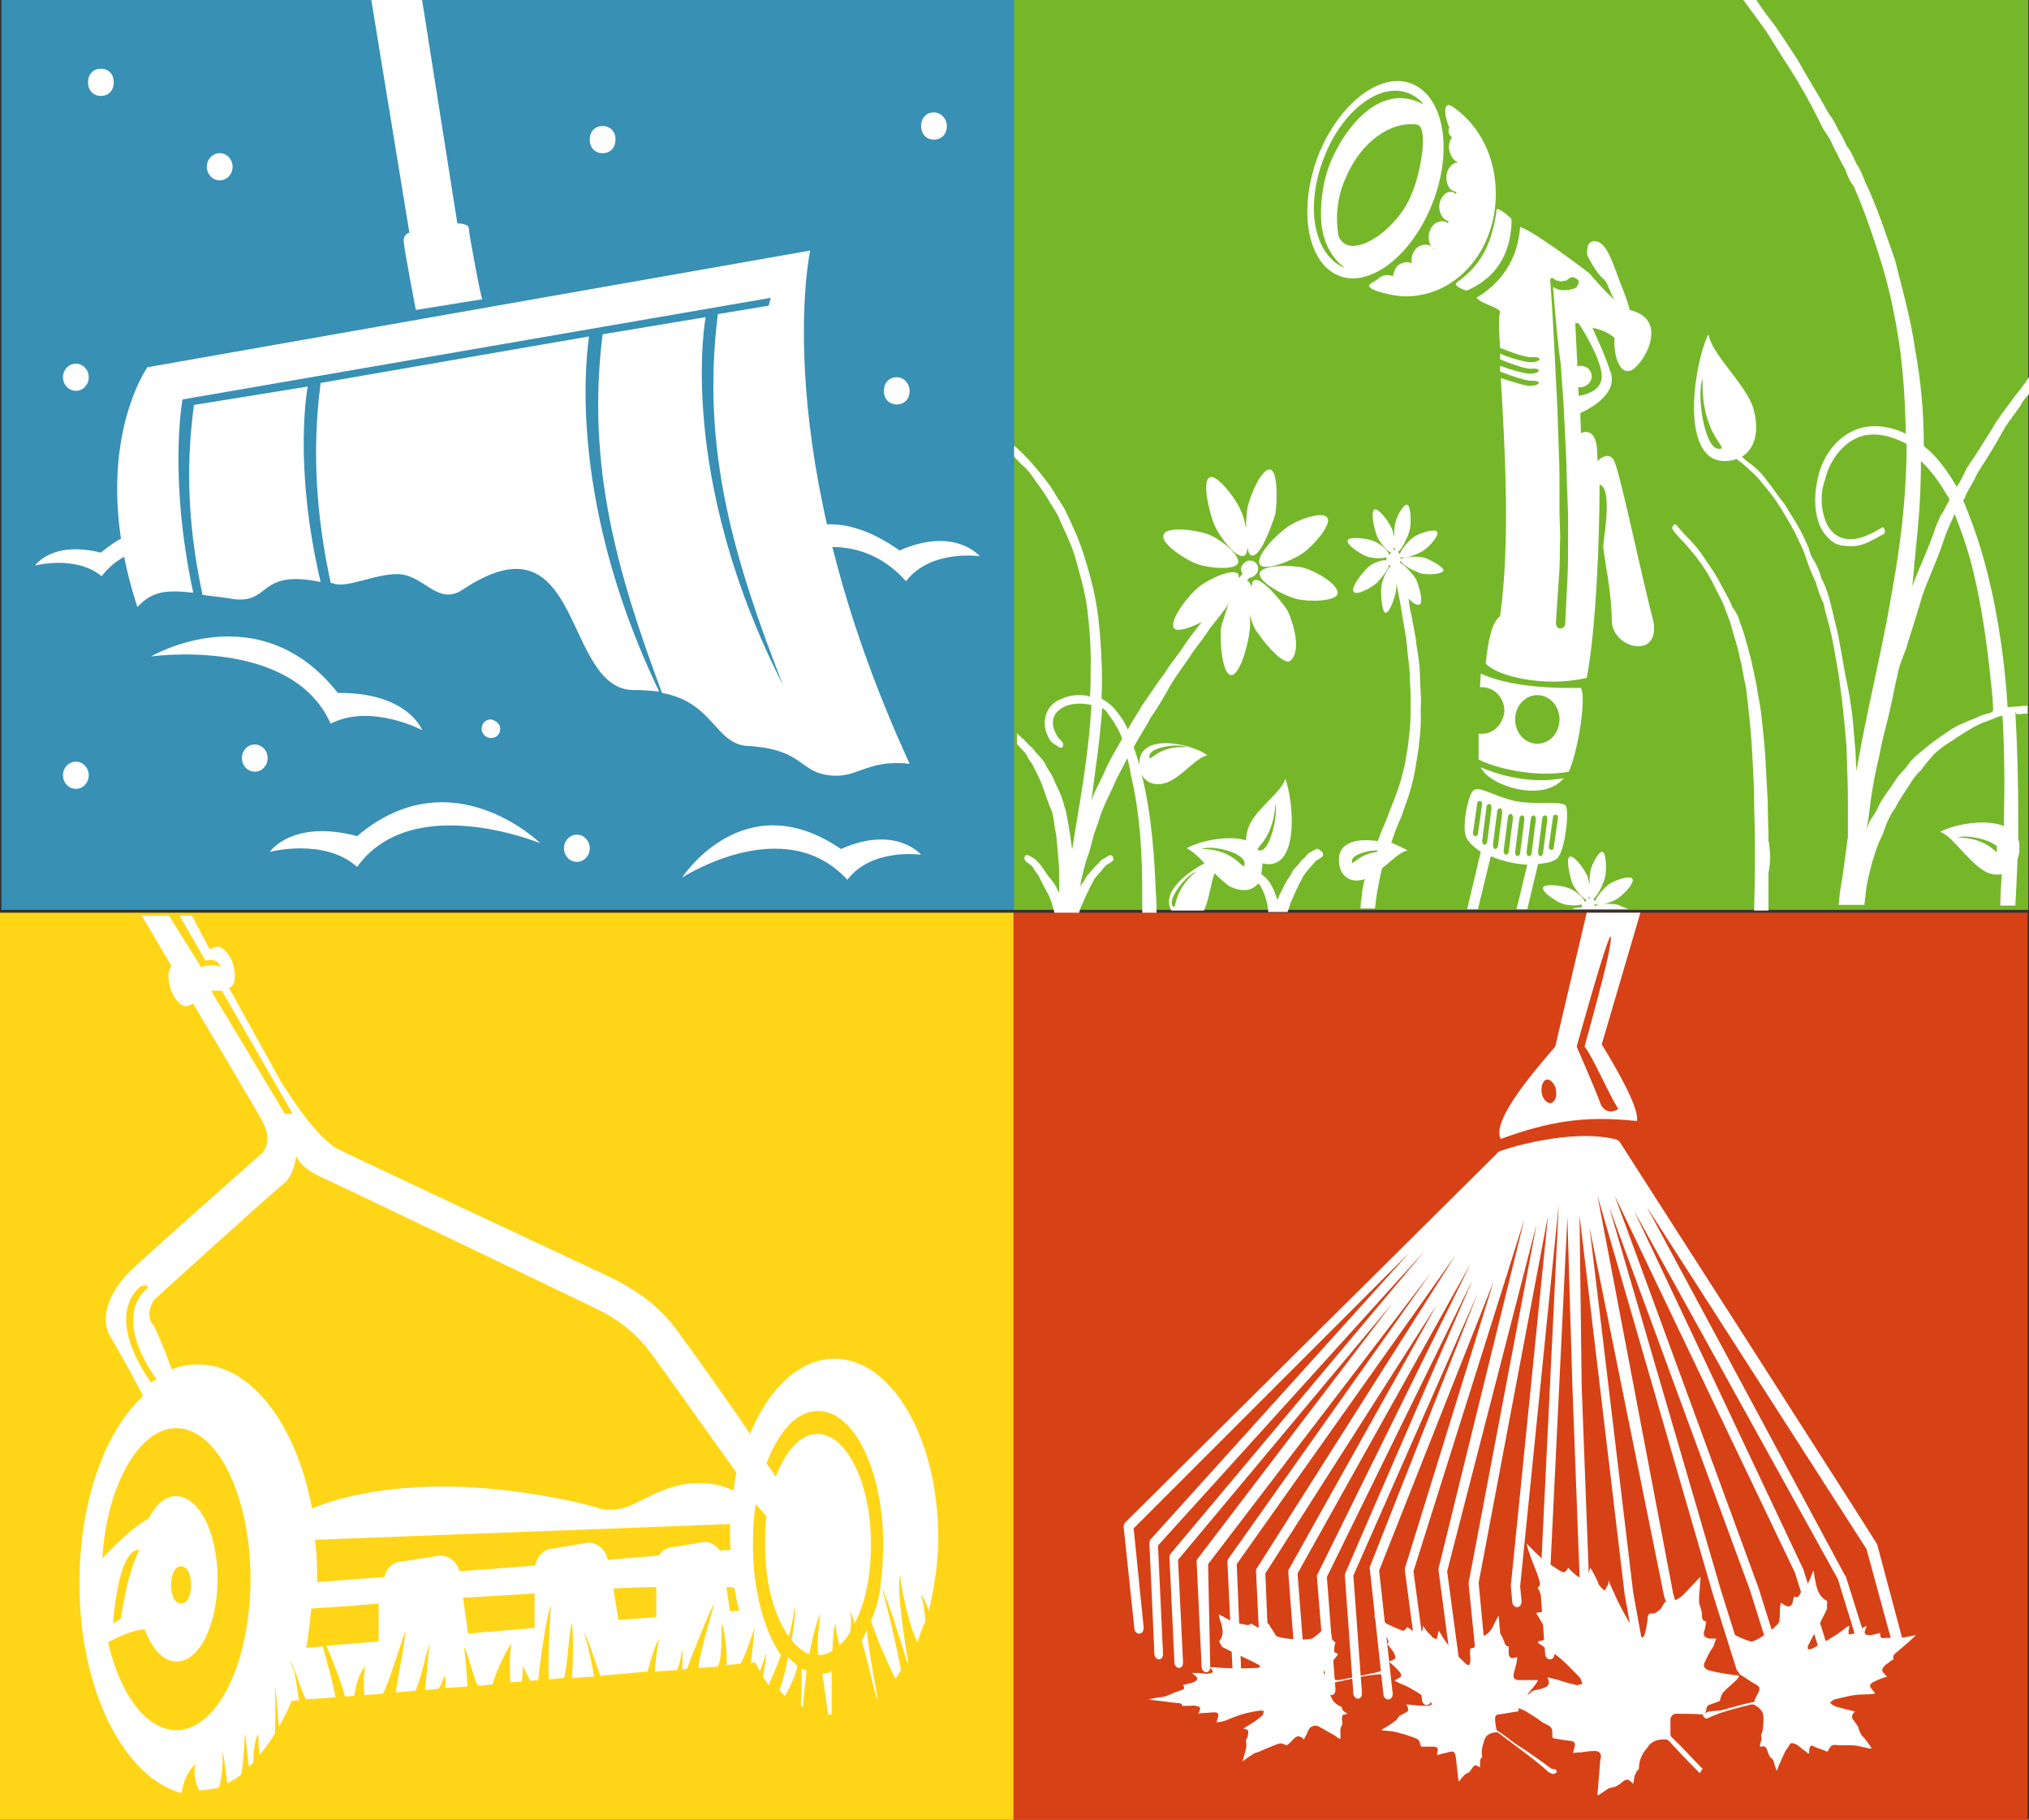
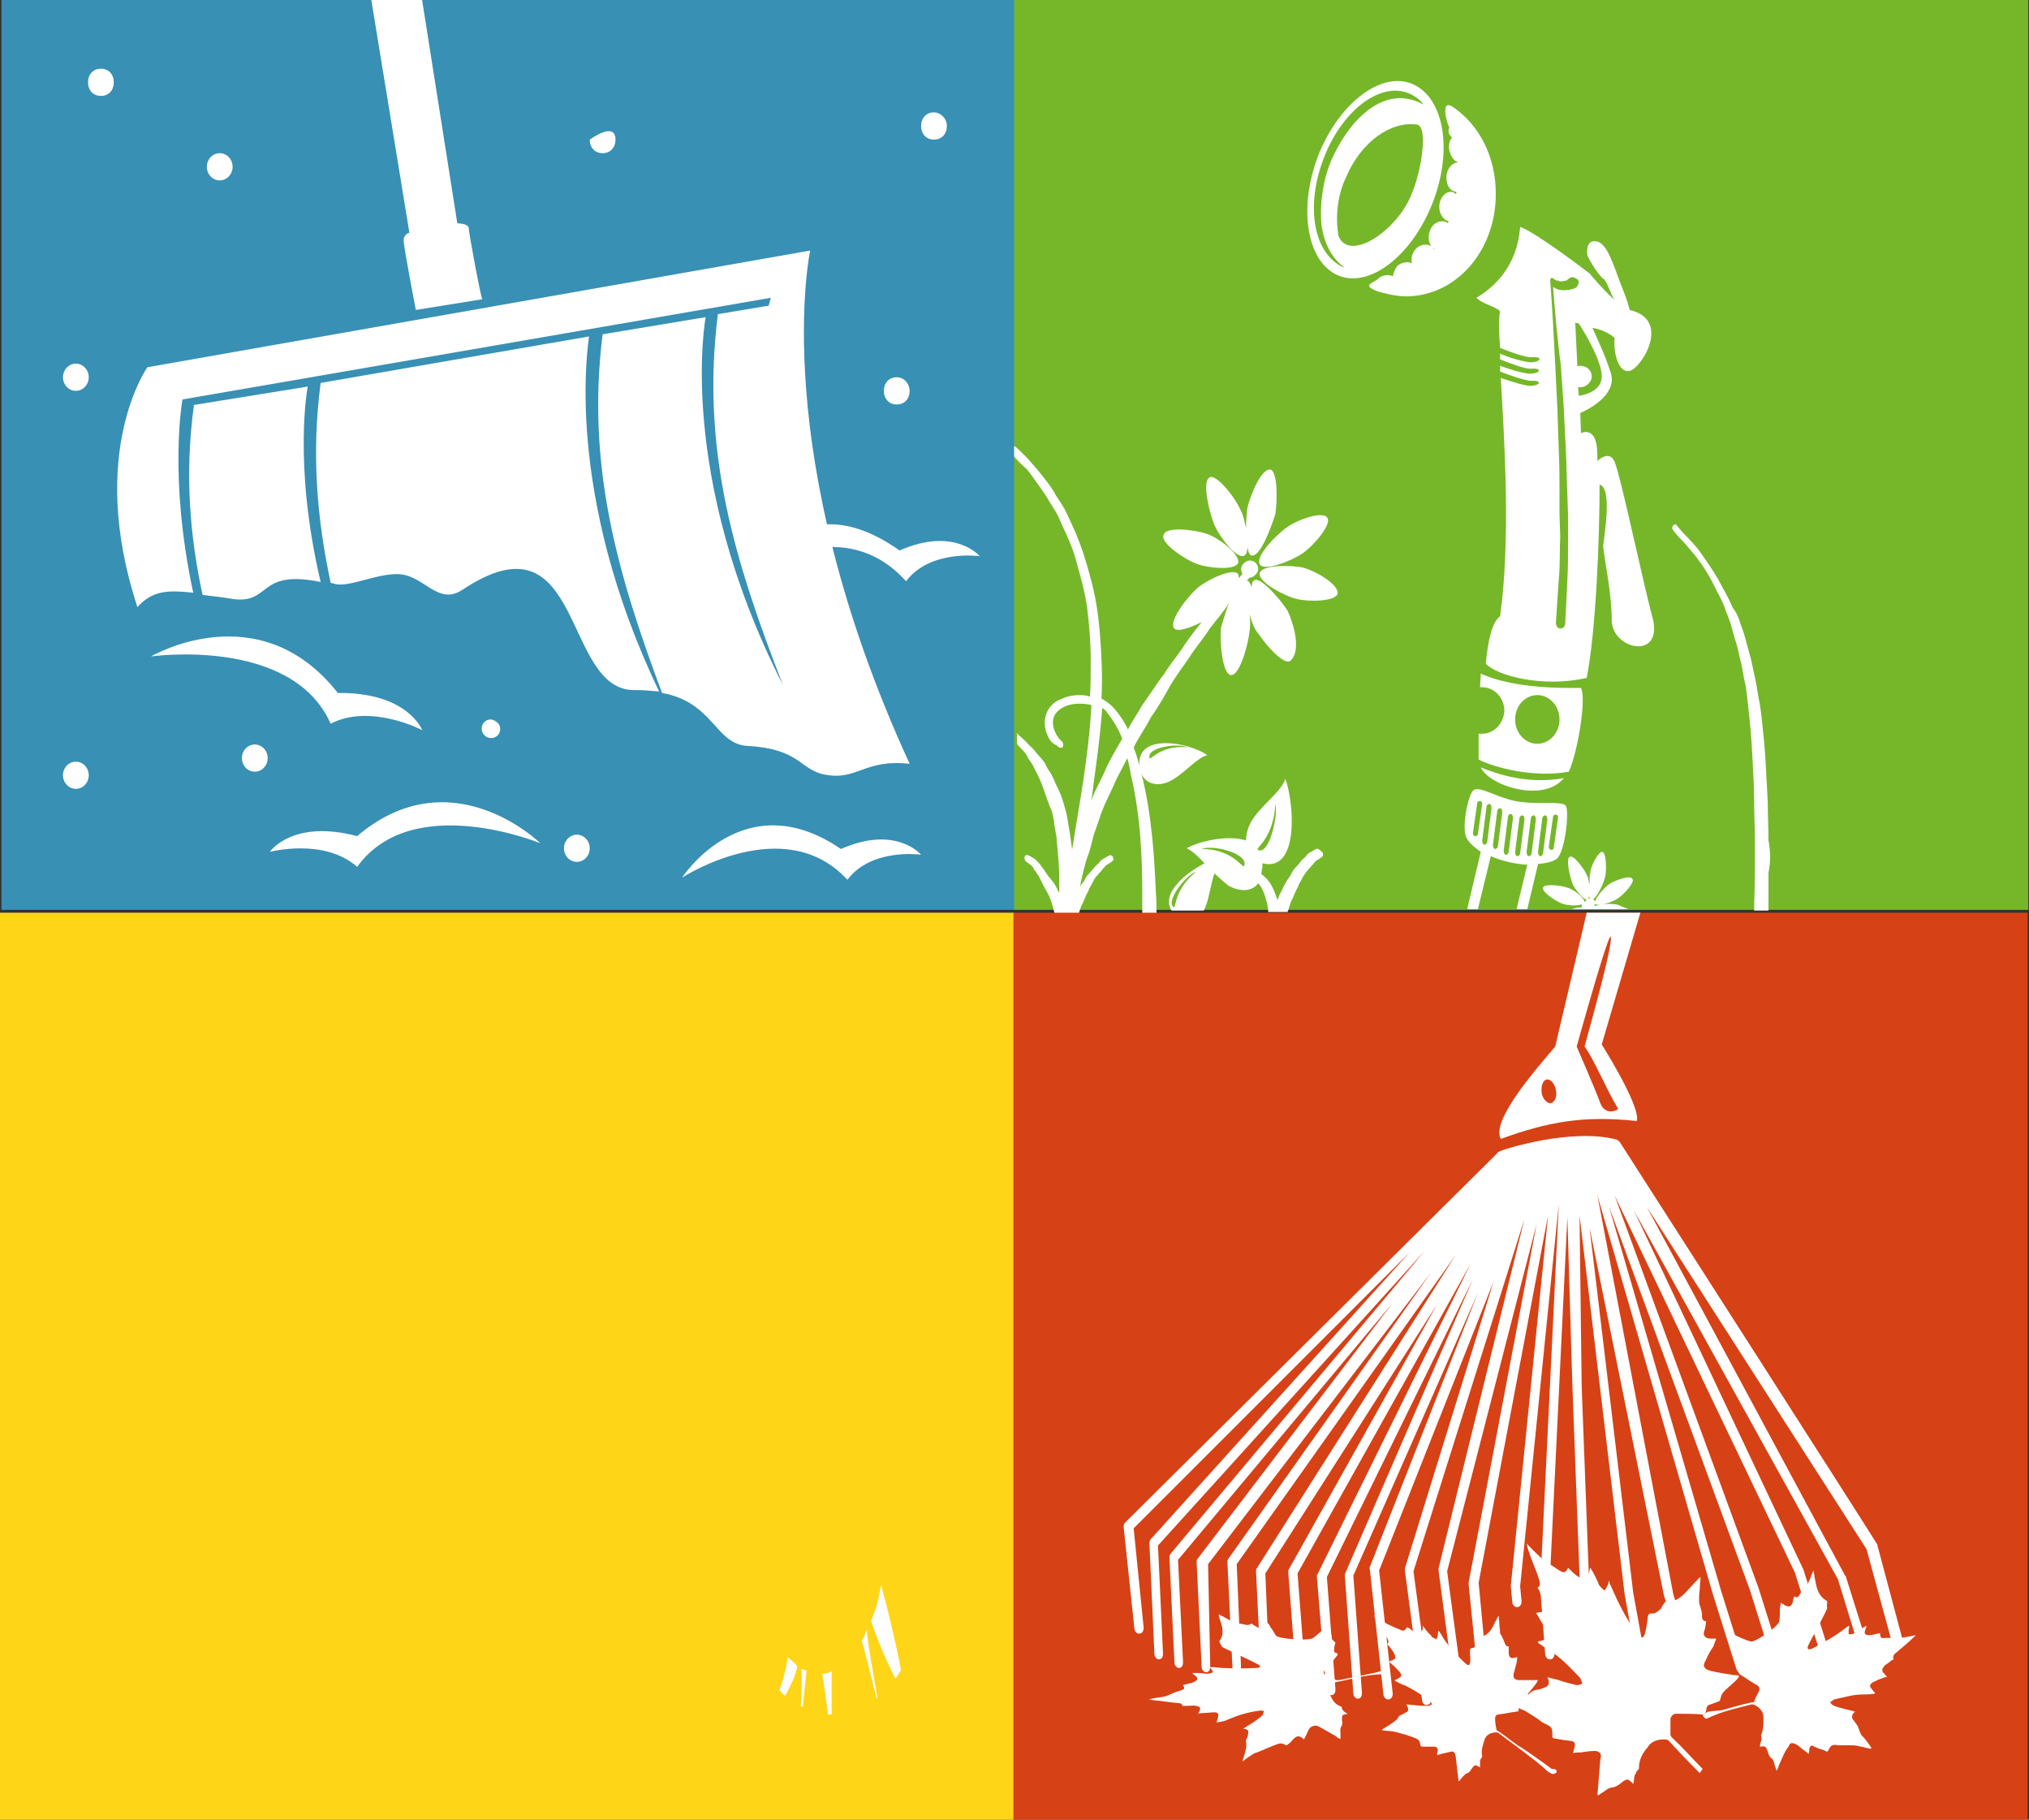
<svg xmlns="http://www.w3.org/2000/svg" version="1.1" id="Capa_1" x="0px" y="0px" viewBox="0 0 283.5 254.2" style="enable-background:new 0 0 283.5 254.2;" xml:space="preserve">
  <rect x="0" y="0" width="283.5" height="254.2" fill="#333333" stroke="none" />
  <style type="text/css">
	.st0{fill:#3890B4;}
	.st1{fill:#76B72A;}
	.st2{fill:#FFFFFF;}
	.st3{fill:#FFD517;}
	.st4{fill:#D74116;}
</style>
  <g>
    <rect x="0.2" y="-0.5" class="st0" width="141.7" height="127.6" />
    <rect x="141.7" y="-0.5" class="st1" width="141.7" height="127.6" />
    <g>
      <g>
        <g>
          <path class="st2" d="M43,54L43,54l-16.1,2.6c0.1,0,0.1,0,0.2,0c-1.3,9.5-0.6,18.1,1.2,26.5c1.4,0.2,2.7,0.3,4.4,0.6      c5.2,0.6,3.3-4.2,12.1-2.4C40.9,64.7,43,54,43,54z" />
        </g>
        <g>
          <path class="st2" d="M82.3,47c0,0-37.6,6.5-37.5,6.5c-1.3,10-0.5,19,1.4,27.9c0.2,0.1,0.5,0.1,0.7,0.2c2,0.4,5.5-1.4,8.6-1.4      c3.7,0,5.6,4.5,9.1,2.2c17.1-11.4,13.9,14.2,24.1,14c1.3,0,2.3,0.1,3.4,0.2C78.7,68.7,82.2,48.1,82.3,47z" />
        </g>
        <g>
          <path class="st2" d="M113.2,35L20.6,51.3c0,0-8.5,11.9-1.4,33.5c2.1-2.3,4.2-2.4,7.8-2c-3.5-16.3-1.5-27-1.5-27l82.2-14.2      l-0.3,1.1l-7.2,1.2c0,0,0,0,0.1,0c-2.4,19.1,2.4,34.6,9.1,51.8C94.4,66.2,98.6,44.3,98.6,44.3l0,0l-14.4,2.4      c-2.3,18.4,2.1,33.5,8.3,50.1c7.2,1.3,7.4,7.1,11.9,7.4c7.4,0.4,7.3,3.3,10.8,4c4.6,0.9,5.5-2.2,11.9-1.5      C107.1,63.2,113.2,35,113.2,35z" />
        </g>
      </g>
      <path class="st2" d="M65.5,31.9c0-0.7-1.6-0.7-1.6-0.7L58.9-0.5h-7.1l5.4,33c0,0-0.8,0.2-0.8,1.1s1.7,9.7,1.7,9.7l9.3-1.5    C67.2,41.7,65.5,32.5,65.5,31.9z" />
      <path class="st2" d="M21.1,91.7c0,0,19.7-2.8,25.1,9.4c5.6-2.9,12.8,0.9,12.8,0.9s-2-5.3-11.8-5.2C36.2,82.8,21.1,91.7,21.1,91.7z    " />
      <path class="st2" d="M95.3,122.6c0,0,14.3-9.3,23.1,0.3c3.4-4.5,10.3-3.5,10.3-3.5s-3.5-4.2-11.2-0.8    C103.9,109.3,95.3,122.6,95.3,122.6z" />
      <path class="st2" d="M106.3,79.4c0,0,11.7-7.8,20.3,1.8c3.4-4.5,10.3-3.5,10.3-3.5s-3.5-4.2-11.2-0.8    C112.2,67.4,106.3,79.4,106.3,79.4z" />
      <path class="st2" d="M75.5,117.8c0,0-17.9-7.4-25.6,3.3c-4.6-4.1-12.2-2.1-12.2-2.1s3.1-4.6,12.2-2.2    C63.1,105.6,75.5,117.8,75.5,117.8z" />
-       <path class="st2" d="M21.6,73.7c-2.3,0.2-4.9,1.3-7.5,3.5C7.2,75.5,4.9,79,4.9,79s5.7-1.5,9.3,1.5c1.9-2.5,4.6-3.7,7.5-4.2V73.7z" />
      <path class="st2" d="M15.9,11.5c0,1.1-0.7,1.9-1.8,1.9s-1.8-0.8-1.8-1.9s0.7-1.9,1.8-1.9S15.9,10.4,15.9,11.5z" />
      <ellipse class="st2" cx="30.7" cy="23.3" rx="1.8" ry="1.9" />
      <ellipse class="st2" cx="10.6" cy="52.7" rx="1.8" ry="1.9" />
      <ellipse class="st2" cx="10.6" cy="108.3" rx="1.8" ry="1.9" />
      <ellipse class="st2" cx="35.6" cy="105.9" rx="1.8" ry="1.9" />
-       <path class="st2" d="M86,19.5c0,1.1-0.7,1.9-1.8,1.9c-1.1,0-1.8-0.8-1.8-1.9c0-1.1,0.7-1.9,1.8-1.9C85.2,17.6,86,18.3,86,19.5z" />
+       <path class="st2" d="M86,19.5c0,1.1-0.7,1.9-1.8,1.9c-1.1,0-1.8-0.8-1.8-1.9C85.2,17.6,86,18.3,86,19.5z" />
      <path class="st2" d="M132.3,17.6c0,1.1-0.7,1.9-1.8,1.9c-1.1,0-1.8-0.8-1.8-1.9s0.7-1.9,1.8-1.9C131.4,15.7,132.3,16.5,132.3,17.6    z" />
      <path class="st2" d="M127.1,54.6c0,1.1-0.7,1.9-1.8,1.9c-1.1,0-1.8-0.8-1.8-1.9c0-1.1,0.7-1.9,1.8-1.9    C126.4,52.7,127.1,53.7,127.1,54.6z" />
      <ellipse class="st2" cx="80.6" cy="118.5" rx="1.8" ry="1.9" />
      <path class="st2" d="M69.9,101.8c0,0.7-0.5,1.3-1.3,1.3c-0.7,0-1.3-0.6-1.3-1.3s0.5-1.3,1.3-1.3C69.2,100.6,69.9,101.1,69.9,101.8    z" />
    </g>
    <g>
      <path class="st2" d="M218.8,112.6c-0.4-0.8-4-0.1-7.1-0.7c-3.2-0.7-5.3-2.4-6-1.3c-0.8,1.3-1.5,5.6-0.7,6.6    c0.4,0.7,1.2,1.3,1.9,1.8l-1.9,8h1.5l1.8-7.4c1.6,0.7,3.4,1.1,5.1,1.2l-1.5,6.2h1.5l1.5-6.3c0.8-0.1,1.8-0.2,2.4-0.6    C218.6,119.7,219.3,113.5,218.8,112.6z M206.5,116.5c0,0.2-0.2,0.3-0.4,0.3s-0.3-0.2-0.3-0.4l0.6-4.2c0-0.2,0.2-0.3,0.4-0.3    s0.3,0.2,0.3,0.4L206.5,116.5z M207.8,117.6c0,0.2-0.2,0.4-0.4,0.4s-0.3-0.3-0.3-0.6l0.6-4.7c0-0.2,0.2-0.4,0.4-0.4    s0.3,0.3,0.3,0.6L207.8,117.6z M209.3,118.2c0,0.2-0.2,0.4-0.4,0.4s-0.3-0.3-0.3-0.6l0.6-4.7c0-0.2,0.2-0.4,0.4-0.4    s0.3,0.3,0.3,0.6L209.3,118.2z M210.8,119c0,0.2-0.2,0.4-0.4,0.4s-0.3-0.3-0.3-0.6l0.6-4.7c0-0.2,0.2-0.4,0.4-0.4s0.3,0.3,0.3,0.6    L210.8,119z M212.4,119.2c0,0.2-0.2,0.4-0.4,0.4s-0.3-0.3-0.3-0.6l0.6-4.7c0-0.2,0.2-0.4,0.4-0.4c0.2,0,0.3,0.3,0.3,0.6    L212.4,119.2z M214,119.2c0,0.2-0.2,0.4-0.4,0.4s-0.3-0.3-0.3-0.6l0.6-4.7c0-0.2,0.2-0.4,0.4-0.4s0.3,0.3,0.3,0.6L214,119.2z     M215.6,119.2c0,0.2-0.2,0.4-0.4,0.4s-0.3-0.3-0.3-0.6l0.6-4.7c0-0.2,0.2-0.4,0.4-0.4s0.3,0.3,0.3,0.6L215.6,119.2z M216.7,118.7    c-0.2,0-0.3-0.2-0.3-0.4l0.6-4.2c0-0.2,0.2-0.3,0.4-0.3s0.3,0.2,0.3,0.4l-0.6,4.2C217.1,118.6,216.9,118.8,216.7,118.7z" />
      <path class="st2" d="M207.1,102.5c-0.2,0-0.3,0-0.5,0c0,1.2,0,2.8,0,3.6c2.1,1.1,7.7,2.6,12.6,1.7c1.2-2.6,2.5-10.1,1.7-11.7    c-0.5,0-1.1,0-1.6,0c-5.6,0-9.8-0.8-12.4-2c0,0.6-0.1,1.2-0.1,1.9c0.1,0,0.2,0,0.3,0c1.7,0,3.1,1.5,3.1,3.3    C210.1,101,208.8,102.5,207.1,102.5z M214.8,97.1c1.7,0,3.1,1.5,3.1,3.4s-1.4,3.4-3.1,3.4c-1.7,0-3.1-1.5-3.1-3.4    S213.1,97.1,214.8,97.1z" />
      <path class="st2" d="M206.9,107.2c1.2,2.6,8.8,5,11.6,1.5C213.7,109.6,209.3,108.2,206.9,107.2z" />
      <path class="st2" d="M225.7,64.8c-0.5-1.7-1.8-1.1-2.5-0.4c0-1.4-0.1-2.3-0.2-2.6c-0.5-2.1-2.1-1.3-2.1-1.3l-0.1-2.8    c1.8-0.8,5.3-2.9,4.2-5.8c-0.8-2.5-1.9-4.7-2.5-6.1c1.2,0.2,2.3,0.7,3.1,1.4c-0.2,2.2,0.6,5,2.1,4.6c1.5-0.2,6-7.1,0-8.5l0,0    c-0.3-1.5-1.6-4.4-1.9-5.4c-0.6-1.5-1.4-4-2.8-4.2c-1.6-0.2-1.2,2-1.2,2s1.2,2.5,2.4,3.4c0.5,0.6,0.7,1.7,1.4,2.8    c-1.7-1.5-3.5-3.7-3.5-3.7s-7.4-5.7-9.7-6.5c-0.4,5.5-3.6,8.4-6.1,9.9c0.8,0.9,3.3,1.4,3.3,2c-0.2,0.6-0.2,2.3,0,5    c1.5,0.6,3.7,1.4,4.5,1.3c1.4-0.1,1.3,0.6,0,0.7c-0.7,0.1-3.2-0.6-4.5-1.2c0,0.2,0,0.4,0,0.8c1.5,0.6,3.6,1.4,4.4,1.3    c1.4-0.1,1.3,0.6,0,0.7c-0.7,0.1-3.1-0.6-4.4-1.1c0,0.2,0,0.4,0,0.8c1.5,0.6,3.6,1.3,4.4,1.3c1.4-0.1,1.3,0.6,0,0.7    c-0.7,0.1-2.8-0.6-4.3-1.1c0.5,8.9,1.4,22.5-0.1,33.3c-1.1,0.7-1.7,3.4-2,6.6c1.5,1.7,8,3.4,14.1,2c1.3-6.6,1.8-19.5,1.8-27    c1.7,0.4,0.8,6.2,0.5,8.6c0.2,2.1,1.2,6.5,1.2,10.4c0.1,4,6.9,5.5,5.8,0C229.5,81.1,226.6,67.2,225.7,64.8z M219.6,40.4    c-0.1,0-0.2,0.1-0.4,0.1c-0.3,0-0.7,0.1-1.2,0c-0.2,0-0.3-0.1-0.4-0.1c-0.1-0.1-0.3-0.1-0.4-0.2c-0.1,0-0.1-0.1-0.2-0.1    c0.3,3.7,0.6,7.4,1.1,11c0.1,2,0.3,4,0.4,6l0.3,6c0.1,2,0.1,4,0.2,6l0.1,3v3c0,2,0,4-0.1,6l-0.3,6c0,0.4-0.3,0.7-0.7,0.7    c-0.3,0-0.6-0.3-0.6-0.8l0,0v-0.1l0.4-6c0.2-2,0.1-4,0.2-6l-0.1-3v-2.9c0-2,0-4-0.1-6l-0.2-6c-0.1-2-0.2-4-0.3-6    c-0.2-4-0.4-7.9-0.7-11.9c0-0.1,0.1-0.2,0.2-0.3c0.1,0,0.1,0,0.2,0.1l0,0l0,0c0.2,0.1,0.4,0.3,0.6,0.3c0.1,0,0.2,0,0.3,0.1    c0.1,0,0.2,0,0.3,0c0.2,0,0.4-0.1,0.6-0.1c0.1,0,0.2-0.1,0.3-0.2l0.3-0.2c0.3-0.2,0.7,0,1.1,0.3c0.2,0.3,0,0.8-0.3,1.1    c-0.1,0-0.1,0-0.2,0.1l0,0L219.6,40.4z M220.5,54.1c0.1,0,0.2,0,0.3,0c0.8,0,1.6-0.7,1.6-1.5c0-0.8-0.6-1.5-1.6-1.5    c-0.1,0-0.3,0-0.4,0.1l-0.3-6.1c0,0,0.2,0,0.5,0.1c1.2,1.8,3.3,5.6,3.2,7.5c-0.1,1.8-2,2.4-3.2,2.6L220.5,54.1z" />
      <path class="st2" d="M186.6,38.3c4.2,2.2,10.2-2,13.3-9.3s2.1-14.9-2.2-17.1c-4.2-2.2-10.2,2-13.3,9.3    C181.4,28.5,182.4,36.1,186.6,38.3z M197.2,27.2c-2.1,5.2-8.8,9.5-10.2,5.7c-0.4-2.5-0.2-5.5,1.1-8.2c2.1-4.9,6.2-7.8,9.9-7.3    C199.6,17.7,198.6,24,197.2,27.2z M185.2,21.5c2.7-6.5,8.1-10.3,12-8.3c0.6,0.3,1.3,0.8,1.7,1.4c-0.2-0.1-0.4-0.2-0.6-0.3    c-5.4-2.4-10,3-12.2,7.9c-2,4.5-1.5,9.3-1.4,9.6c0.4,2.4,1.5,4.4,3.2,5.6c-0.2-0.1-0.4-0.1-0.5-0.2    C183.3,35,182.4,28.2,185.2,21.5z" />
-       <path class="st2" d="M211.2,30.6c-1.1-1.1-2.3-1.8-2.1-1.1c-0.8,5.4-2.6,7.8-5.6,10c-0.3,0.3,0.2,0.7,1.4,1.1    C207.6,39.5,211.2,36.8,211.2,30.6z" />
      <path class="st2" d="M202.9,19.2c-0.4,0.4-0.6,1.3-0.3,2.1c0.2,0.7,0.6,1.2,1.2,1.4h-0.1c-0.8,0-1.6,0.9-1.6,2.1    c0,1.1,0.5,1.9,1.4,2c0,0.1,0,0.2-0.1,0.3c-0.2-0.2-0.4-0.3-0.7-0.3c-0.8,0-1.6,0.9-1.6,2.1c0,0.9,0.5,1.8,1.3,2    c0,0.1-0.1,0.2-0.1,0.3c-0.1-0.1-0.2-0.2-0.3-0.2c-0.7-0.3-1.8,0.1-2.2,1.2c-0.4,1.1-0.1,2.2,0.6,2.5c0,0,0,0.1-0.1,0.1v-0.1    c-0.5-0.7-1.7-0.7-2.4,0c-0.6,0.6-0.8,1.4-0.6,2.1c-0.5-0.3-1.4-0.2-2,0.3c-0.4,0.4-0.6,1.1-0.7,1.5c-0.5-0.3-1.5-0.2-2,0.3    c-0.7,0.7-2.5,0.9-0.1,1.8c0.6,0.2,2.5,0.7,3.9,0.7c7.1,0,12.6-6.4,12.6-14.3c0-5.2-2.3-9.6-5.9-12.1c-1.8-1.3-1.1,1.8-0.6,2.8    C202.2,18.5,202.6,19,202.9,19.2z M197.6,37.8L197.6,37.8L197.6,37.8L197.6,37.8z" />
      <path class="st2" d="M176,78.8c0.5,1.1,4.4-0.4,6-1.5c1.6-1.1,4-4,3.5-4.9c-0.5-1.1-4,0.1-5.6,1.2S175.4,77.7,176,78.8z" />
      <path class="st2" d="M167.3,78.8c1.7,0.6,5.4,0.9,5.7-0.2s-2.6-3.4-4.3-4c-1.7-0.6-5.8-1.1-6.1,0.1    C162,75.8,165.6,78.2,167.3,78.8z" />
      <path class="st2" d="M182.1,79.3c-1.8-0.4-5.9-0.4-6.1,0.8s3.5,3.2,5.3,3.6c1.8,0.4,5.4,0.3,5.6-0.8    C187,81.6,183.9,79.8,182.1,79.3z" />
      <path class="st2" d="M173.9,77.6c0.2-0.1,0.4-0.6,0.4-1.2c0.1,0.7,0.3,1.2,0.6,1.2c1.2,0.2,2.7-3.9,3.3-5.8c0.3-2,0.3-6-0.7-6.2    c-1.2-0.2-2.7,3.3-3.2,5.3c-0.1,0.7-0.2,1.9-0.2,2.9c-0.2-0.9-0.4-1.9-0.7-2.4c-0.7-1.8-3.5-5.3-4.4-4.7c-1.1,0.6,0,5,0.7,6.7    C170.5,75.1,172.8,78.2,173.9,77.6z" />
-       <path class="st2" d="M199,77.9c-0.8-0.2-2.6-0.2-3.3,0.2V78c0-0.1,0-0.2,0-0.2c0.5,0.3,2.3-0.3,3.2-0.9s2.2-2.1,1.9-2.6    s-2.2,0.1-3.1,0.6c-0.7,0.4-2,1.9-2.1,2.5c-0.1-0.1-0.2-0.2-0.3-0.3c0.5-0.2,1.5-2.2,1.7-3.2c0.2-1.1,0.1-3.3-0.4-3.4    s-1.6,1.8-1.7,2.9c-0.1,0.3-0.1,1.1-0.1,1.7c-0.1-0.4-0.2-1.1-0.4-1.4c-0.4-0.9-1.9-2.9-2.4-2.5s0,2.6,0.4,3.7    c0.3,0.8,1.5,2.2,2,2.3c-0.1,0.1-0.2,0.2-0.3,0.3c-0.1-0.7-1.6-1.8-2.4-2c-0.8-0.3-3.3-0.6-3.4,0c-0.2,0.6,1.8,1.9,2.6,2.2    c0.7,0.3,2.4,0.4,2.8,0.1c0,0.1,0,0.2,0,0.2c0,0.1,0,0.2,0,0.3c-0.5-0.2-2.1,0.4-2.7,1.1c-0.7,0.7-2.2,2.5-1.9,3.2    c0.3,0.7,2.4-0.4,3.3-1.2c0.6-0.6,1.6-1.9,1.7-2.5c0.1,0.1,0.2,0.1,0.2,0.2c-0.5,0.3-1.2,2-1.3,2.9c-0.1,1.1,0.1,3.6,0.6,3.6    c0.5,0.1,1.4-2.2,1.5-3.4c0-0.2,0-0.4,0-0.7c0.1,0.4,0.2,0.9,0.3,1.5c0.2,0.9,0.4,2.1,0.6,3.4c0.2,1.3,0.5,2.5,0.6,4    c0.1,1.4,0.4,2.9,0.4,4.4c0,0.8,0.1,1.5,0.1,2.3s0,1.7,0,2.4c0,1.7-0.2,3.3-0.4,4.9l-0.4,2.4c-0.2,0.8-0.4,1.5-0.6,2.3    c-0.4,1.5-1.1,3-1.6,4.4s-1.1,2.6-1.6,4c-2.7-0.4-5.7,0-5.4,3c0.2,2.2,1.9,2.9,3.6,2.3c-0.2,0.8-0.4,1.5-0.4,2.2    c-0.1,0.7-0.2,1.3-0.2,1.9h2c0.1-0.4,0.1-0.9,0.2-1.5c0.1-0.9,0.4-2.1,0.6-3.3c0.1-0.2,0.1-0.4,0.2-0.8c1.4-1.1,2.5-2.3,3.6-2.5    c-0.5-0.3-1.5-0.7-2.3-1.1c0.4-1.2,0.8-2.3,1.4-3.6c0.5-1.5,1.1-3,1.5-4.6c0.2-0.8,0.4-1.7,0.5-2.4l0.4-2.5    c0.2-1.8,0.4-3.4,0.3-5.2c0-0.8,0.1-1.7,0-2.5c0-0.8-0.1-1.7-0.1-2.4c0-1.7-0.3-3.2-0.5-4.5c-0.1-1.4-0.5-2.8-0.7-4.1    c-0.2-0.8-0.3-1.5-0.4-2.3c0.5,0.6,1.3,1.1,1.6,0.8c0.5-0.3-0.1-2.4-0.5-3.4c-0.4-0.7-1.5-2-2.2-2.3c0-0.1,0-0.1-0.1-0.2    c0-0.1,0.1-0.1,0.1-0.2c0.2,0.7,2,1.5,2.8,1.8c1.1,0.2,2.8,0.2,3.2-0.4C201.7,79.2,199.9,78.2,199,77.9z M188.9,120.2    c0.1-0.8,2-1.4,3.6-1.4c0,0.1-0.1,0.2-0.1,0.2C189.5,119.4,188.8,121.3,188.9,120.2z M194.8,76.4c0,0.2,0.1,0.3,0.2,0.4    c-0.1,0-0.1,0-0.2,0c-0.1,0-0.1,0-0.2,0C194.7,76.8,194.7,76.7,194.8,76.4z" />
      <path class="st2" d="M247.1,117.4c0-1.7-0.1-3.4-0.1-5.3c-0.1-1.9-0.2-3.7-0.3-5.6s-0.3-3.9-0.5-5.7c-0.1-0.9-0.2-1.9-0.4-2.9    c-0.2-0.9-0.3-1.9-0.5-2.8s-0.4-1.9-0.6-2.8s-0.5-1.8-0.7-2.6s-0.5-1.8-0.8-2.5c-0.2-0.8-0.6-1.7-1.1-2.3    c-0.6-1.5-1.5-2.9-2.1-4.1c-0.7-1.2-1.5-2.3-2.1-3.2s-1.4-1.8-1.9-2.3c-1.2-1.2-1.7-1.9-1.7-1.9c-0.2-0.2-0.4-0.2-0.5,0    c-0.2,0.2-0.2,0.4,0,0.7c0,0,0.5,0.7,1.7,1.9c0.5,0.6,1.2,1.4,1.8,2.2s1.4,2,2,3.2c0.6,1.3,1.4,2.5,1.9,4.1    c0.3,0.7,0.6,1.5,0.8,2.3c0.2,0.8,0.5,1.7,0.7,2.4s0.4,1.8,0.6,2.5c0.2,0.9,0.3,1.8,0.5,2.6s0.3,1.9,0.4,2.8s0.2,1.9,0.3,2.8    c0.2,1.9,0.3,3.7,0.4,5.7c0.1,1.9,0.2,3.7,0.2,5.5s0.1,3.5,0.1,5.2s0,3.2,0,4.6c0,2-0.1,3.7-0.1,5.3h2c0-1.4,0-3.2,0-5.3    C247.4,120.4,247.4,119,247.1,117.4z" />
      <path class="st2" d="M183.9,118.6c0,0-0.2,0.1-0.4,0.2c-0.1,0.1-0.3,0.2-0.5,0.3c-0.2,0.1-0.4,0.3-0.6,0.6    c-0.2,0.2-0.5,0.4-0.7,0.7s-0.5,0.6-0.7,0.8c-0.3,0.3-0.5,0.7-0.7,1.1c-0.2,0.3-0.5,0.7-0.7,1.1c-0.2,0.3-0.4,0.8-0.6,1.2    c-0.2,0.3-0.4,0.8-0.5,1.2l0,0c-0.1-0.4-0.3-0.9-0.5-1.4c-0.3-0.7-0.7-1.4-1.3-1.9c-0.2-0.2-0.3-0.3-0.5-0.4    c0.1-0.2,0.1-0.3,0.1-0.6c0.1-0.3,0.1-0.6,0.1-0.9c5.2,1.3,4.4-8.5,3.2-11.8c-0.6,1.9-3.7,3.9-4.9,6.2c-0.4,0.8-0.6,1.7-0.6,2.4    c-2.6-0.8-6.5,0.1-8.3,1.1c0.7,0.3,1.7,1.2,2.5,2.1c-2.7,1.4-6.1,4.2-4.6,6.6h4.5c0.1-0.2,0.2-0.4,0.3-0.7    c0.5-1.3,0.7-3.2,1.2-4.5c0.6,0.6,1.3,1.2,1.9,1.7c1.6,0.9,3.3,0.9,4.2-0.3c0.1,0.1,0.1,0.1,0.2,0.2c0.3,0.4,0.6,1.1,0.8,1.7    c0.2,0.7,0.4,1.4,0.4,2.1h2.7c0.1-0.2,0.1-0.3,0.2-0.6c0.1-0.3,0.2-0.7,0.4-1.1c0.2-0.3,0.3-0.7,0.5-1.1c0.1-0.3,0.4-0.7,0.5-1.1    c0.2-0.3,0.4-0.7,0.6-1.1c0.2-0.3,0.4-0.6,0.6-0.8c0.2-0.3,0.4-0.4,0.6-0.7c0.2-0.2,0.3-0.3,0.5-0.6c0.2-0.1,0.3-0.2,0.5-0.3    c0.3-0.2,0.4-0.3,0.4-0.3l0,0c0.2-0.1,0.2-0.3,0.1-0.6C184.3,118.6,184.1,118.5,183.9,118.6z M163.8,126.5    c-0.6-1.1,2.1-4.4,3.3-4.7C163.6,124.6,164.5,127.6,163.8,126.5z M178.2,112.3c0.4,1.4-0.7,6.5-2.1,6.5    C174.6,118.7,177.9,117.9,178.2,112.3z M167.9,118.6c1.3-0.6,5.9,0.4,6,2C173.9,122.2,172.9,118.6,167.9,118.6z" />
      <path class="st2" d="M226.2,125.4c0.8-0.6,2.2-2.1,1.9-2.6c-0.3-0.6-2.2,0.1-3.1,0.6c-0.7,0.4-2,1.9-2.1,2.5    c-0.1-0.1-0.2-0.2-0.3-0.3c0.5-0.2,1.5-2.2,1.7-3.2c0.2-1.1,0.1-3.3-0.4-3.4s-1.6,1.8-1.7,2.9c-0.1,0.3-0.1,1.1-0.1,1.7    c-0.1-0.4-0.2-1.1-0.4-1.4c-0.4-0.9-1.9-2.9-2.4-2.5c-0.5,0.3,0,2.6,0.4,3.7c0.3,0.8,1.5,2.2,2,2.3c-0.1,0.1-0.2,0.2-0.3,0.3    c-0.1-0.7-1.6-1.8-2.4-2c-0.8-0.3-3.3-0.6-3.4,0c-0.2,0.6,1.8,1.9,2.6,2.2c0.7,0.3,2.4,0.4,2.8,0.1c0,0.1,0,0.2,0,0.2    c0,0.1,0,0.2,0,0.3c-0.3-0.1-0.7,0-1.4,0.2h7.9c-0.4-0.2-1.1-0.4-1.4-0.6c-0.8-0.2-2.6-0.2-3.3,0.2v-0.1c0-0.1,0-0.2,0-0.2    C223.6,126.6,225.4,126,226.2,125.4z M222.1,125.5c-0.1,0-0.1,0-0.2,0c0.1-0.1,0.1-0.2,0.1-0.4c0,0.2,0.1,0.3,0.2,0.4H222.1z" />
-       <path class="st2" d="M282.7,99.7c0.2,0,0.4,0,0.6,0v-1.1c-0.2,0-0.4,0-0.6,0c-0.5,0.1-1.4,0.1-2.2,0.2c0-0.6-0.1-1.1-0.1-1.7    c-0.5-6.3-1.5-13-3.4-19.6c-0.7-2.5-1.7-5.2-2.7-7.6c0.1-0.1,0.1-0.2,0.2-0.3c0.4-1.1,1.1-2,1.5-2.9s1.1-1.8,1.5-2.5    c1.1-1.7,1.9-3.2,2.6-4.4c0.8-1.3,1.7-2.3,2.3-3.3c0.3-0.6,0.6-0.9,1.1-1.4v-2.4l0,0c0,0-0.7,1.1-2.1,2.8c-0.6,0.9-1.5,2-2.4,3.3    c-0.8,1.4-1.8,2.9-2.8,4.5c-0.5,0.8-1.2,1.7-1.6,2.5c-0.3,0.7-0.7,1.5-1.2,2.2c-1.3-2.2-2.7-4.2-4.6-5.7c0-0.1,0-0.2,0-0.2    c0-4.4-0.4-8.9-1.2-13.2c-0.6-4.3-1.8-8.5-2.8-12.5c-1.4-4-2.6-7.7-4.2-11c-0.3-0.8-0.7-1.8-1.2-2.5c-0.4-0.8-0.7-1.7-1.3-2.4    c-0.4-0.8-0.7-1.5-1.2-2.3c-0.4-0.7-0.7-1.5-1.3-2.2c-1.6-2.9-3.2-5.4-4.4-7.6c-1.5-2.2-2.6-4.1-3.8-5.6c-1.1-1.4-1.8-2.5-2.4-3.4    h-1.8c0.4,0.7,1.6,2.2,3.1,4.3c1.1,1.5,2.2,3.5,3.6,5.6c1.4,2.2,2.8,4.6,4.3,7.6c0.3,0.7,0.7,1.4,1.2,2.1s0.7,1.5,1.2,2.3    c0.4,0.8,0.7,1.5,1.2,2.3c0.3,0.8,0.6,1.7,1.2,2.4c1.5,3.4,2.7,6.9,3.9,10.8s2,7.9,2.6,12.1c0.5,3.9,0.7,7.7,0.8,11.7    c-2.4-1.2-5.3-1.5-7.6-0.3c-2.6,1.3-4.2,4-4.7,6.5c-0.6,2.5-0.5,5.2,0.5,7.1c0.5,0.9,1.4,1.8,2.1,2.1c0.8,0.3,1.7,0.3,2.3,0.3    c1.5-0.1,2.4-0.7,3.2-1.1c0.7-0.4,1.1-0.6,1.1-0.6l0,0c0.2-0.1,0.2-0.4,0.1-0.7s-0.3-0.3-0.5-0.1c0,0-0.3,0.2-1.1,0.6    c-0.6,0.3-1.6,0.8-2.7,0.9c-1.3,0.1-2.7-0.2-3.7-2c-0.8-1.7-1.1-4-0.3-6.3c0.5-2.2,2-4.6,4.2-5.7c2.1-1.1,4.7-0.6,7.2,0.7    c0,4.2-0.3,8.5-0.8,12.6c-0.5,4.2-1.3,8.4-2,12.3c-1.5,7.6-3.2,14.7-4.2,20.8v-0.1c-0.1-1.1-0.1-2.2-0.2-3.3    c-0.1-1.2-0.2-2.2-0.3-3.4c-0.2-2.2-0.6-4.5-1.1-6.8c-0.2-1.2-0.4-2.2-0.6-3.4c-0.2-1.2-0.4-2.2-0.7-3.4c-0.3-1.1-0.5-2.2-0.8-3.3    s-0.6-2.1-1.2-3.2c-0.3-1.1-0.7-2-1.3-2.9c-0.2-0.4-0.4-0.9-0.5-1.4c-0.2-0.4-0.4-0.9-0.6-1.3c-0.8-1.8-1.9-3.3-2.7-4.7    c-1.1-1.4-1.9-2.6-2.7-3.6c-0.8-1.1-1.8-1.9-2.5-2.4c-0.3-0.2-0.5-0.4-0.8-0.7c2.2-1.4,2.4-4.4,1.4-7.3c-1.6-3.6-5.5-6.9-6.1-9.8    c-2.2,4.5-4.2,19.1,3.3,17.6c0.2,0,0.4-0.1,0.6-0.2c0.3,0.2,0.8,0.6,1.4,1.1c0.6,0.6,1.6,1.4,2.3,2.4c0.8,0.9,1.8,2.2,2.6,3.5    c0.8,1.4,1.8,2.9,2.5,4.6c0.2,0.4,0.4,0.8,0.6,1.3c0.2,0.4,0.3,0.9,0.5,1.4c0.3,0.9,0.7,1.9,1.2,2.9c0.3,1.1,0.6,2,1.1,3    c0.2,1.1,0.5,2.1,0.8,3.2s0.5,2.2,0.7,3.3c0.2,1.2,0.4,2.2,0.6,3.4c0.3,2.2,0.6,4.5,0.8,6.7c0.1,1.2,0.2,2.2,0.3,3.3    c0,1.1,0.1,2.2,0.1,3.3c0.1,2.1,0.1,4.2,0.1,6.2c0,0.9,0,2,0,2.9c0,0.1,0,0.2,0,0.3c-0.4,2.9-0.7,5.5-1.1,7.6    c-0.1,0.7-0.1,1.3-0.2,1.9h3.6c0.1-0.8,0.2-1.8,0.3-2.6c0.2-1.1,0.5-2.2,0.8-3.4c0.4-1.2,0.7-2.4,1.4-3.7c0.2-0.6,0.5-1.3,0.7-1.9    c0.3-0.6,0.6-1.3,1.1-1.9c0.6-1.3,1.5-2.4,2.2-3.6c0.4-0.6,0.8-1.2,1.4-1.7l0.6-0.8l0.6-0.7c0.8-1.1,2-1.9,3.1-2.6    c1.1-0.7,2.1-1.4,3.2-2c0.5-0.2,1.1-0.6,1.6-0.7c0.5-0.2,1.1-0.4,1.5-0.6c0.3-0.1,0.5-0.2,0.8-0.2c0.3,5.2,0.3,10,0.2,14.2    c0,0.4,0,0.8,0,1.2c-2.6-1.1-7.1-0.2-8.9,0.8c1.7,0.6,3.7,3.9,5.9,5.3c0.8,0.6,1.9,0.8,2.7,0.6c-0.1,1.7-0.2,3-0.2,4.2    c0,0.1,0,0.2,0,0.2h2.1v-0.1c0.1-1.8,0.2-4,0.3-6.4c0.1-0.2,0.1-0.4,0.2-0.7c0.1-0.8,0.1-1.5-0.1-2.1c0-0.9,0-2,0-3    c0-4.3-0.1-9.4-0.4-14.7c0,0,0,0,0.1,0C281.5,99.8,282.1,99.8,282.7,99.7z M240.1,62.7c-2-0.1-3.1-7.8-2.2-9.8    C237.6,61.1,242,62.8,240.1,62.7z M267.8,75.5c0.4-3.7,0.6-7.5,0.6-11.1c1.5,1.4,2.6,3,3.8,5c0.1,0.1,0.1,0.3,0.2,0.4    c-0.4,0.7-0.7,1.5-1.3,2.3c-0.2,0.6-0.5,1.1-0.7,1.7s-0.4,1.2-0.6,1.7c-0.8,2.1-1.8,4.2-2.6,6.4C267.4,79.5,267.6,77.6,267.8,75.5    z M277.7,99.7c-0.5,0.1-1.1,0.3-1.6,0.6c-0.5,0.2-1.2,0.4-1.7,0.7c-1.2,0.4-2.2,1.2-3.4,2c-1.2,0.8-2.2,1.7-3.3,2.6l-0.7,0.7    l-0.6,0.8c-0.4,0.6-1.1,1.1-1.5,1.8c-0.8,1.3-1.8,2.4-2.4,3.7c-0.3,0.7-0.7,1.3-1.2,2c-0.2,0.4-0.3,0.8-0.5,1.3    c0.2-1.2,0.4-2.3,0.5-3.5c0.3-2.2,0.7-4.5,1.3-6.9c0.4-2.4,1.2-4.9,1.7-7.4c0.3-1.3,0.5-2.5,0.8-3.7c0.2-1.3,0.7-2.4,1.2-3.7    c0.7-2.4,1.6-5,2.3-7.5c0.8-2.3,1.9-4.6,2.7-6.9c0.2-0.6,0.4-1.2,0.6-1.7c0.2-0.6,0.5-1.1,0.7-1.7c0.2-0.3,0.3-0.7,0.5-1.1    c0.8,2,1.6,4.2,2.2,6.4c1.7,6.4,2.5,13,3.1,19.2c0,0.6,0.1,1.2,0.1,1.8C278.4,99.5,278.1,99.6,277.7,99.7z M279,119.1    c-0.7-0.7-2.3-2.1-5.5-2.1c1.1-0.4,4.2,0.1,5.5,1.2C279,118.5,279,118.8,279,119.1z" />
      <path class="st2" d="M179.9,85.3c-1.1-1.7-3.9-4.9-4.7-4.2c-0.2,0.1-0.3,0.4-0.3,0.9c-0.2-0.4-0.4-0.9-0.7-0.9    c0.2-0.2,0.3-0.3,0.4-0.4l0,0c0.5,0,1.2-0.6,1.2-1.2s-0.4-1.2-1.2-1.2c-0.5,0-1.2,0.6-1.2,1.2c0,0.2,0.1,0.4,0.2,0.7    c-0.1,0.1-0.3,0.3-0.5,0.6c0-0.2,0-0.3-0.1-0.6c-0.6-0.9-4,0.6-5.5,1.8c-1.5,1.2-4.1,4.6-3.5,5.7c0.4,0.7,2.3,0,3.9-0.8    c-0.7,0.9-1.6,2-2.4,3.2c-0.8,1.3-1.9,2.5-2.8,4c-1.1,1.4-2,2.9-3.1,4.4c-0.6,1.1-1.4,2.2-2,3.4c-0.5-1.1-1.2-2.1-1.9-2.9    c-0.5-0.6-1.2-1.1-1.8-1.4l0,0c0.1-1.9,0.1-3.6,0-5.5c-0.1-2.5-0.3-5.2-0.7-7.6c-0.4-2.4-1.1-4.9-1.8-7.1s-1.7-4.3-2.6-6.2    c-0.5-0.9-1.2-1.8-1.6-2.6c-0.5-0.8-1.2-1.7-1.7-2.3c-0.5-0.7-1.2-1.4-1.7-2c-0.5-0.6-1.2-1.2-1.7-1.7c-0.1-0.1-0.2-0.2-0.4-0.3    v1.5c0.4,0.4,0.8,0.9,1.4,1.4s1.1,1.3,1.6,2c0.5,0.7,1.1,1.5,1.6,2.3c0.4,0.8,1.1,1.7,1.5,2.5c0.8,1.9,1.9,3.9,2.5,6.1    c0.6,2.2,1.3,4.5,1.6,6.8c0.3,2.4,0.5,4.9,0.5,7.4c0,1.7,0,3.4-0.1,5c-0.1,0-0.2,0-0.3-0.1c-1.3-0.2-2.5-0.1-3.6,0.4    c-1.2,0.4-2,1.3-2.3,2.4s0,2.2,0.3,2.8c0.3,0.7,0.7,1.1,1.2,1.3c0.2,0.2,0.4,0.3,0.4,0.3c0.2,0.1,0.4,0.1,0.5-0.1s0.1-0.4-0.1-0.7    c0,0-0.1-0.1-0.3-0.3c-0.2-0.2-0.5-0.6-0.7-1.1c-0.2-0.4-0.4-1.2-0.2-1.9s0.8-1.3,1.8-1.7c0.8-0.3,1.9-0.4,3.1-0.2    c0.1,0,0.3,0.1,0.4,0.1c-0.4,7.4-1.8,14.4-2.7,20.2c-0.1-0.7-0.2-1.5-0.3-2.2c-0.1-0.6-0.2-1.2-0.3-1.8s-0.2-1.2-0.4-1.8    c-0.3-1.2-0.7-2.3-1.3-3.4c-0.2-0.6-0.5-1.1-0.7-1.5c-0.3-0.4-0.6-0.9-0.8-1.4c-0.3-0.4-0.6-0.8-1.1-1.3c-0.3-0.4-0.6-0.8-1.1-1.2    c-0.3-0.3-0.6-0.7-1.1-1.1c-0.2-0.2-0.4-0.3-0.6-0.6v1.5c0.2,0.3,0.5,0.6,0.8,0.9s0.6,0.7,0.8,1.2c0.3,0.4,0.6,0.8,0.8,1.3    c0.2,0.4,0.5,0.9,0.7,1.4c0.2,0.4,0.4,0.9,0.6,1.5c0.4,1.1,0.7,2.1,1.2,3.2c0.1,0.6,0.3,1.1,0.3,1.7c0.1,0.6,0.2,1.2,0.3,1.7    c0.1,1.2,0.2,2.2,0.3,3.4c0.1,1.1,0.1,2.1,0.1,3.2c0,0.4,0,0.8,0,1.3c-0.1-0.1-0.1-0.2-0.2-0.3c-0.3-0.8-0.8-1.4-1.4-2.1    c-0.2-0.3-0.4-0.6-0.6-0.9c-0.2-0.2-0.4-0.6-0.6-0.8c-0.2-0.2-0.4-0.4-0.6-0.6c-0.2-0.1-0.3-0.2-0.5-0.3c-0.3-0.2-0.4-0.2-0.4-0.2    c-0.2-0.1-0.4-0.1-0.5,0.1s-0.1,0.4,0.1,0.7l0,0c0,0,0.1,0.1,0.4,0.3c0.1,0.1,0.3,0.2,0.4,0.3c0.1,0.1,0.3,0.3,0.4,0.6    c0.2,0.2,0.3,0.4,0.5,0.7c0.2,0.2,0.3,0.6,0.5,0.9c0.3,0.7,0.7,1.3,1.1,2.1c0.1,0.3,0.3,0.7,0.4,1.1c0.1,0.3,0.2,0.7,0.3,1.1    c0.1,0.2,0.1,0.3,0.1,0.6h3.2c0.1-0.2,0.1-0.3,0.2-0.6c0.1-0.3,0.2-0.7,0.4-1.1c0.2-0.3,0.3-0.7,0.5-1.1c0.1-0.3,0.4-0.7,0.5-1.1    c0.2-0.3,0.4-0.7,0.6-1.1s0.4-0.6,0.6-0.8c0.2-0.3,0.4-0.4,0.6-0.7s0.3-0.3,0.5-0.6c0.2-0.1,0.3-0.2,0.5-0.3    c0.3-0.2,0.4-0.3,0.4-0.3l0,0c0.2-0.1,0.2-0.3,0.1-0.6c-0.1-0.2-0.3-0.3-0.5-0.2c0,0-0.2,0.1-0.4,0.2c-0.1,0.1-0.3,0.2-0.5,0.3    c-0.2,0.1-0.4,0.3-0.6,0.6c-0.2,0.2-0.5,0.4-0.7,0.7c-0.2,0.2-0.5,0.6-0.7,0.8c-0.3,0.3-0.5,0.7-0.7,1.1c-0.2,0.2-0.4,0.4-0.5,0.8    c0-0.2,0.1-0.4,0.1-0.7c0.3-1.3,0.6-2.8,1.2-4.3c0.2-0.7,0.4-1.5,0.6-2.3c0.3-0.8,0.5-1.5,0.8-2.3c0.5-1.7,1.4-3.3,2.1-4.9    c0.5-1.2,1.2-2.3,1.8-3.6c0.2,0.7,0.4,1.5,0.5,2.3c1.4,5.8,1.6,12,1.6,16.5c0,1.2,0,2.2,0,3.3h2c0-0.9,0-2.1-0.1-3.3    c-0.2-4.5-0.5-10.6-2-16.6c0.6,1.4,2.2,1.8,3.8,1.1c2-0.9,3.9-3.4,5.4-3.7c-2.3-1.7-9.9-3.3-9.5,1.5c-0.2-0.9-0.5-1.8-0.8-2.6    c0.7-1.4,1.7-2.8,2.4-4.2c1.1-1.5,1.9-3,2.7-4.4s1.9-2.8,2.7-4c0.8-1.3,1.8-2.4,2.5-3.5s1.6-2,2.2-2.9c0.3-0.3,0.6-0.8,0.8-1.2    c-0.4,1.2-0.8,2.4-1.1,3.5c-0.2,2,0.2,6.5,1.4,6.6s2.4-4.2,2.6-6.2c0.1-0.6,0.1-1.5,0-2.3c0.3,1.1,0.7,2.2,1.3,2.8    c1.1,1.7,3.6,4.4,4.4,3.7C181.9,90.9,180.7,87,179.9,85.3z M154.3,107.9c-0.6,1.3-1.3,2.5-1.8,3.9c0.5-4,1.2-8.4,1.5-12.9    c0.3,0.2,0.6,0.4,0.8,0.8c0.7,0.9,1.5,2.1,2,3.5C156,104.6,155,106.2,154.3,107.9z M160.6,105.6c0.1-1.3,4.2-1.8,5.3-1.2    C161.6,104,160.5,106.9,160.6,105.6z" />
    </g>
    <rect x="0" y="127.5" class="st3" width="141.7" height="127.6" />
    <rect x="141.6" y="127.5" class="st4" width="141.7" height="127.6" />
    <g>
      <path class="st2" d="M229.2,127.5h-7.5c0,0-3.5,14.9-4.4,18.7c-2.1,2.5-9.1,10.3-7.6,12.9c6.6-2.4,11.6-3.3,19-2.5    c0.6-2-4.9-10.7-4.9-10.7L229.2,127.5z M216.7,154.1c-0.5,0.1-1.2-0.6-1.3-1.5s0.2-1.7,0.7-1.8s1.2,0.6,1.3,1.5    C217.6,153.2,217.2,154,216.7,154.1z M226.1,154.9c-0.4,0.4-1.9,0.8-2.5-0.8c-0.6-1.7-3.3-7.9-3.3-7.9s3.9-14.1,4.7-15.4    c0.6,0.3-2.4,11-3.6,15.4C222.6,147.7,224.6,152.5,226.1,154.9z" />
      <g>
        <path class="st2" d="M193.8,233.3L193.8,233.3c-0.1,0.6-0.1,0.6-1.1,0.6c-2.1,0.1-4,0.7-6.1,1.1c-0.1,0-0.2,0.1-0.3,0.1     c-0.5,0.6-0.8,1.2-0.4,1.8c0.3,0.6,0.6,1.2,1.5,1.5c0.1,0.1,0.1,0.2,0.1,0.3c0.1,0.1,0.1,0.2,0.2,0.3c0.2,0.2,0.4,0.3,0.6,0.4     c-0.3,0.1-0.6,0.1-0.7,0.2c-0.1,0.2-0.1,0.4-0.1,0.7c0.1,0.3,0.1,0.6-0.1,0.9c-0.2,0.3-0.1,0.7-0.1,1.1c0,0.2,0,0.3,0,0.6h-0.1     c-0.2-0.1-0.4-0.2-0.6-0.4c-0.7-0.4-1.6-0.9-2.3-1.3c-0.4-0.2-0.7-0.2-1.2,0.1c-0.3,0.3-0.4,0.7-0.6,1.1     c-0.1,0.2-0.2,0.3-0.3,0.6c-0.2-0.2-0.3-0.3-0.4-0.3c-0.3-0.2-0.5-0.2-0.8,0s-0.4,0.4-0.7,0.7c-0.2,0.2-0.4,0.3-0.5,0.4     c-0.1,0-0.1,0-0.1,0c-0.8-0.4-0.8-0.3-1.9,0.1c-0.4,0.2-0.8,0.3-1.4,0.6c-0.3,0.1-0.6,0.3-1.1,0.4c-0.5,0.3-1.1,0.7-1.6,1.1h-0.1     c0.2-0.6,0.4-1.2,0.5-1.8c0.1-0.3,0-0.7,0-1.1c0-0.1,0-0.1,0.1-0.2c0.1-0.2,0.2-0.6,0.2-0.8c0.1-0.3-0.1-0.6-0.7-0.6     c0.3-0.2,0.6-0.4,1.1-0.7c0.5-0.3,1.2-0.8,1.6-1.2c0.1-0.1,0.1-0.3,0.2-0.6c-0.3,0-0.5-0.1-0.8,0c-1.5,0.2-2.8,0.6-4.2,1.2     c-0.4,0.2-0.8,0.3-1.5,0.4c0,0-0.1,0-0.1-0.1c0.1-0.2,0.1-0.4,0.2-0.7c0.1-0.3,0-0.6-0.5-0.6c-0.5,0-1.1,0.1-1.6,0.1     c-0.2,0-0.4,0-0.7,0.1c0.1-0.2,0.2-0.3,0.2-0.4c0.2-0.4,0.1-0.6-0.5-0.7c-0.3-0.1-0.7,0-1.3,0c-0.2,0-0.4,0-0.6,0     c0-0.3-0.3-0.4-0.7-0.4c-1.2-0.1-2.2-0.3-3.4-0.4c-0.2,0-0.3-0.1-0.6-0.1c0.7-0.2,1.6-0.3,2.2-0.4c0.4-0.1,0.8-0.3,1.5-0.6     c0.2-0.1,0.4-0.1,0.6-0.2c0.7-0.2,0.8-0.3,0.5-0.8c0.2-0.1,0.5-0.1,0.7-0.2c0.2,0,0.3-0.1,0.5-0.1c0.8-0.3,1.1-0.6,0.4-1.1     c-0.1-0.1-0.2-0.1-0.3-0.3c0.6,0,1.3,0,1.8,0.1c0.1,0,0.3,0,0.4,0c0.2,0,0.5-0.1,0.7-0.2c-0.1-0.1-0.1-0.3-0.2-0.4     s-0.2-0.2-0.3-0.3c0.3,0,0.5,0,0.6,0c1.9,0.2,3.9,0.2,5.9,0.1c0.6,0,0.7-0.2,0.4-0.4c-0.3-0.3-5.1-2.4-5.2-2.6     c0-0.2-0.2-0.3-0.3-0.6c0-0.1-0.1-0.1,0-0.2c0.7-0.9,0.4-1.9,0.1-2.8c-0.1-0.3-0.2-0.6-0.2-0.9c0.3,0.2,0.6,0.3,1.1,0.6     s0.6,0.3,1.1,0.6c0.2,0.1,0.4,0.1,0.6,0.1s0.5,0.1,0.7,0.1c0.3,0.1,0.6,0.2,1.1-0.1c0.2,0.2,0.4,0.3,0.6,0.4     c0.4,0.3,0.8,0.3,1.3-0.1c0.1-0.1,0.2-0.2,0.3-0.4c0.2,0.2,0.3,0.3,0.4,0.6c0.3,0.3,0.5,0.8,0.8,1.2c0.3,0.4,4.5,0.8,5.2,0.3     s1.3-1.1,1.8-1.7c0.1-0.1,0.2-0.2,0.4-0.3c0.1,0.2,0.1,0.3,0.1,0.4c0.1,0.6,0.2,1.1,0.3,1.7c0,0.2,0.3,0.3,0.5,0.6     c-0.1,0.2-0.2,0.7-0.2,1.1c0,0.1,0.1,0.3,0.3,0.3c0.2,0.1,0.3,0.2,0.1,0.4c-0.5,0.7-1.2,1.4-1.7,2c-0.2,0.2-0.2,0.6,0.1,0.7     c0.4,0.2,0.8,0.4,1.5,0.7c0.1,0,0.2,0,0.4,0c1.6-0.3,3.1-0.6,4.4-0.9c0.6-0.1,1.4-0.3,2-0.6c0.2,0,0.4,0,0.5,0     C193.8,233.2,193.8,233.2,193.8,233.3z" />
        <path class="st2" d="M237.9,239.6C237.9,239.7,238,239.7,237.9,239.6c0.4,0.6,0.4,0.6,1.2,0.2c1.8-0.8,3.7-1.2,5.6-1.7     c0.1,0,0.2,0,0.3,0c0.7,0.3,1.4,0.9,1.4,1.8c0,0.8,0,1.7-0.3,2.4c-0.1,0.1,0,0.2,0,0.4c0,0.1,0.1,0.3,0,0.4     c-0.1,0.3-0.2,0.6-0.2,0.9c0.3,0,0.6-0.1,0.7,0c0.2,0.1,0.3,0.4,0.4,0.7c0.1,0.3,0.2,0.7,0.5,0.9c0.3,0.2,0.4,0.7,0.5,1.1     c0.1,0.2,0.1,0.3,0.2,0.6h0.1c0.1-0.2,0.2-0.6,0.3-0.8c0.4-0.8,0.7-1.8,1.3-2.5c0.2-0.6,0.5-0.6,1.1-0.3c0.4,0.2,0.7,0.6,1.2,0.9     c0.2,0.1,0.3,0.3,0.5,0.4c0.1-0.3,0.1-0.4,0.1-0.7c0.1-0.4,0.3-0.6,0.7-0.3c0.3,0.1,0.6,0.3,1.1,0.4c0.2,0.1,0.5,0.2,0.7,0.3     c0.1-0.1,0.1-0.1,0.1-0.1c0.5-0.9,0.5-0.9,1.7-0.8c0.4,0,0.8,0,1.4,0c0.3,0,0.6,0,1.1,0.1c0.5,0.1,1.3,0.3,1.8,0.4     c0,0,0-0.1,0.1-0.1c-0.4-0.6-0.8-1.2-1.4-1.8c-0.2-0.3-0.3-0.7-0.5-1.2c0-0.1-0.1-0.1-0.1-0.2c-0.2-0.2-0.4-0.6-0.6-0.8     c-0.2-0.3-0.2-0.7,0.3-1.1c-0.4-0.1-0.7-0.2-1.2-0.3c-0.6-0.2-1.4-0.3-1.9-0.6c-0.2-0.1-0.3-0.3-0.4-0.4c0.2-0.1,0.4-0.3,0.6-0.4     c1.4-0.3,2.6-0.7,4.1-0.7c0.4,0,0.8,0,1.5-0.1l0.1-0.1c-0.2-0.2-0.3-0.3-0.5-0.6c-0.3-0.3-0.3-0.6,0.2-0.9     c0.4-0.2,0.8-0.4,1.4-0.6c0.2-0.1,0.4-0.1,0.6-0.2c-0.2-0.1-0.3-0.2-0.4-0.4c-0.4-0.3-0.4-0.6,0-1.1c0.2-0.2,0.6-0.4,0.8-0.6     s0.3-0.2,0.5-0.3c-0.2-0.3,0-0.7,0.3-0.9c0.8-0.7,1.7-1.4,2.4-2.1c0.1-0.1,0.2-0.2,0.4-0.4c-0.7,0.2-1.5,0.3-2.1,0.4     c-0.4,0.1-0.8,0-1.5,0c-0.2,0-0.4,0-0.6,0c-0.7,0.1-0.8,0-0.8-0.7c-0.2,0.1-0.5,0.1-0.7,0.2c-0.2,0-0.3,0.1-0.5,0.1     c-0.8,0.1-1.2-0.1-0.8-0.9c0-0.1,0.1-0.2,0.1-0.4c-0.5,0.3-1.1,0.6-1.5,0.9c-0.1,0.1-0.2,0.1-0.3,0.2c-0.2,0.1-0.4,0.1-0.7,0.1     c0-0.2,0-0.3,0-0.6c0-0.1,0.1-0.3,0.1-0.6c-0.2,0.1-0.4,0.2-0.5,0.3c-1.5,1.2-3.2,2.1-4.7,2.9c-0.5,0.2-0.7,0.1-0.6-0.3     c0.1-0.4,2.8-5.2,2.7-5.4c-0.1-0.2,0-0.4,0-0.8c0-0.1,0-0.2-0.1-0.2c-1.2-0.7-1.4-1.9-1.6-3c-0.1-0.3-0.1-0.8-0.2-1.2     c-0.2,0.3-0.3,0.7-0.5,1.2c-0.2,0.3-0.3,0.7-0.5,1.1c-0.1,0.1-0.3,0.3-0.4,0.4c-0.2,0.2-0.4,0.3-0.5,0.6     c-0.2,0.3-0.3,0.6-0.8,0.3c-0.1,0.3-0.2,0.6-0.2,0.8c-0.2,0.6-0.5,0.8-1.2,0.4c-0.1-0.1-0.3-0.2-0.5-0.3c0,0.3-0.1,0.6-0.1,0.8     c0,0.6,0,1.2-0.1,1.8c-0.1,0.7-3.4,3-4,2.8c-0.7-0.2-1.6-0.6-2.2-0.9c-0.1-0.1-0.3-0.1-0.5-0.2c0,0.2,0.1,0.4,0.1,0.6     c0.2,0.7,0.4,1.3,0.5,2c0.1,0.2-0.1,0.4-0.1,0.8c0.2,0.2,0.5,0.7,0.7,1.1c0.1,0.1,0,0.3-0.1,0.6s-0.1,0.4,0.1,0.6     c0.7,0.4,1.6,1.1,2.4,1.5c0.3,0.2,0.4,0.4,0.3,0.8c-0.2,0.4-0.5,0.9-0.7,1.5c0,0.1-0.2,0.1-0.3,0.1c-1.5,0.3-2.7,0.7-4.2,1.1     c-0.6,0.1-1.4,0.1-1.9,0.2C238.2,239.3,238,239.5,237.9,239.6C237.9,239.5,237.9,239.6,237.9,239.6z" />
        <path class="st2" d="M217.5,247.6L217.5,247.6c-0.5,0.3-0.5,0.3-1.2-0.1c-1.4-1.4-5.5-4.3-6.9-5.4c-0.1-0.1-0.2-0.1-0.3-0.1     c-0.7,0-1.5,0.3-1.7,1.1c-0.2,0.7-0.5,1.4-0.3,2.2c0,0.1-0.1,0.2-0.1,0.3c-0.1,0.1-0.2,0.2-0.2,0.4c0,0.2,0,0.6,0,0.9     c-0.2-0.1-0.5-0.3-0.6-0.3c-0.2,0-0.4,0.2-0.5,0.4c-0.2,0.2-0.3,0.6-0.7,0.7c-0.3,0.1-0.5,0.4-0.8,0.7c-0.1,0.1-0.2,0.3-0.3,0.4     h-0.1c0-0.2-0.1-0.6-0.1-0.8c-0.1-0.9-0.2-1.8-0.3-2.6c-0.1-0.6-0.3-0.8-0.7-0.7c-0.4,0.1-0.8,0.2-1.3,0.3     c-0.2,0.1-0.4,0.1-0.6,0.2c0-0.2,0-0.4,0.1-0.6c0-0.3-0.1-0.6-0.5-0.6c-0.3,0-0.6,0-1.1,0c-0.2,0-0.5,0-0.7,0     c0-0.1-0.1-0.1-0.1-0.1c-0.2-0.9-0.2-0.9-1.3-1.3c-0.4-0.1-0.7-0.3-1.3-0.4c-0.3-0.1-0.6-0.2-1.1-0.3c-0.5-0.1-1.2-0.1-1.7-0.2     v-0.1c0.5-0.3,1.2-0.7,1.7-1.1c0.3-0.2,0.5-0.4,0.7-0.8c0.1,0,0.1-0.1,0.2-0.1c0.3-0.1,0.5-0.3,0.8-0.4c0.3-0.2,0.4-0.4,0-1.1     c0.4,0,0.7,0.1,1.2,0.1c0.6,0.1,1.3,0.1,1.9,0.1c0.2,0,0.3-0.2,0.5-0.2c-0.1-0.2-0.2-0.4-0.4-0.6c-1.2-0.8-2.2-1.5-3.5-2.1     c-0.4-0.1-0.7-0.3-1.3-0.6v-0.1c0.2-0.1,0.4-0.2,0.6-0.3c0.3-0.2,0.4-0.4,0.1-0.8c-0.3-0.3-0.6-0.7-1.1-1.1     c-0.1-0.1-0.3-0.2-0.4-0.4c0.2-0.1,0.3-0.1,0.5-0.2c0.4-0.2,0.5-0.3,0.2-0.9c-0.1-0.3-0.4-0.6-0.6-0.9c-0.1-0.1-0.2-0.3-0.4-0.4     c0.3-0.2,0.2-0.6,0-0.9c-0.5-0.9-1.2-1.8-1.6-2.6c-0.1-0.1-0.1-0.3-0.2-0.6c0.6,0.4,1.2,0.8,1.7,1.2c0.4,0.2,0.7,0.3,1.3,0.6     c0.2,0.1,0.3,0.1,0.5,0.2c0.6,0.3,0.7,0.3,1.1-0.3c0.2,0.1,0.4,0.2,0.6,0.4c0.1,0.1,0.3,0.2,0.4,0.2c0.7,0.3,1.1,0.2,1.2-0.4     c0-0.1,0-0.2,0-0.4c0.3,0.4,0.6,0.9,1.1,1.3c0.1,0.1,0.1,0.2,0.2,0.3c0.2,0.1,0.4,0.2,0.6,0.3c0.1-0.1,0.1-0.3,0.2-0.6     c0-0.1,0-0.2,0.1-0.6c0.2,0.2,0.2,0.3,0.3,0.4c0.8,1.5,2.1,2.9,3.5,4.2c0.4,0.3,0.5,0.3,0.6-0.1c0.1-0.4,0-0.9,0-1.4     c0-0.3-0.1-0.7,0.4-0.7c0.2,0,0.4-0.3,0.6-0.6c0.1-0.2,0.2-0.4,0.2-0.7c0-0.1,0.1-0.2,0.1-0.2c1.3-0.2,1.8-1.2,2.2-2.1     c0.2-0.3,0.3-0.7,0.5-0.9c0,0.3,0.1,0.8,0.1,1.2s0.1,0.7,0.1,1.2c0,0.2,0.2,0.3,0.3,0.6c0.1,0.2,0.2,0.4,0.3,0.7     c0.1,0.3,0.2,0.6,0.6,0.6c0,0.3,0,0.6,0,0.8c0,0.6,0.2,0.9,0.7,0.8c0.2,0,0.3-0.1,0.5-0.1c0,0.3-0.1,0.6-0.1,0.8     c-0.1,0.4-0.3,1.1-0.4,1.5c-0.1,0.6,0.1,0.8,0.6,0.9c0.7,0,1.6,0,2.3,0c0.1,0,0.3,0,0.5,0c-0.1,0.2-0.2,0.3-0.2,0.4     c-0.3,0.4-0.7,0.9-1.2,1.5c-0.1,0.2-0.1,0.4-0.1,0.8c-0.2,0.2-0.6,0.3-1.1,0.7c-0.1,0.1-0.1,0.3-0.1,0.6s0,0.4-0.3,0.4     c-0.8,0.1-1.7,0.3-2.5,0.4c-0.3,0-0.5,0.2-0.5,0.6c0,0.4,0.1,1.1,0.2,1.5c0,0.1,0.1,0.2,0.2,0.2c1.2,0.8,2.2,1.7,3.4,2.4     c0.5,0.3,3.6,2.5,4.1,2.9C217.5,247.1,217.5,247.3,217.5,247.6C217.6,247.6,217.6,247.6,217.5,247.6z" />
        <path class="st2" d="M237.9,247.1c-0.1-0.1-0.2-0.2-0.2-0.2c-1.4-1.4-2.6-2.8-4.1-4.2c-0.1-0.1-0.2-0.3-0.2-0.4     c0-0.7,0-1.5,0-2.2c0.1-0.4,0.4-0.7,0.8-0.7c1.3,0,2.4,0,3.7,0.1c0.3,0,0.4-0.2,0.5-0.6c0-0.2,0.1-0.6,0.3-0.7     c0.5-0.2,1.2-0.4,1.6-0.6c0.1-0.4,0.2-0.8,0.4-1.1c0.5-0.6,1.3-1.2,1.9-1.8c0.1-0.1,0.3-0.3,0.4-0.6c-0.3-0.1-0.5-0.1-0.7-0.1     c-1.2-0.2-2.1-0.3-3.3-0.6c-0.8-0.2-1.2-0.6-0.7-1.4c0.3-0.7,0.6-1.3,1.1-2c0.1-0.3,0.2-0.6,0.4-1.1c-0.3,0-0.5,0-0.8,0     c-0.7,0-1.2-0.4-0.8-1.3c0.1-0.3,0.1-0.7,0.2-1.1c-0.6-0.1-0.6-0.4-0.6-1.1c0-0.3-0.2-0.7-0.2-0.9c-0.1-0.2-0.2-0.6-0.2-0.8     c0-0.6,0-1.1,0.1-1.7c0-0.6,0.1-1.1,0.1-1.7c-0.4,0.3-0.7,0.7-1.2,1.2c-1.1,1.2-1.9,2.3-3.7,2.3c-0.1,0-0.2,0.1-0.2,0.2     c-0.2,0.2-0.3,0.6-0.5,0.8c-0.3,0.2-0.6,0.6-1.1,0.6c-0.6-0.1-0.7,0.3-0.7,0.9c-0.1,0.7-0.2,1.3-0.4,2c-0.2,0.6-0.5,0.6-1.1-0.1     c-1.5-2.1-2.6-4.3-3.6-6.6c-0.1-0.2-0.2-0.4-0.3-0.8c-0.1,0.3-0.1,0.6-0.2,0.7c-0.1,0.2-0.2,0.4-0.4,0.7     c-0.2-0.2-0.5-0.4-0.7-0.7c-0.1-0.1-0.2-0.3-0.2-0.4c-0.3-0.7-0.6-1.3-1.1-2.1c-0.1,0.3-0.1,0.4-0.2,0.7     c-0.3,1.1-0.6,1.2-1.7,0.4c-0.2-0.1-0.3-0.3-0.5-0.4c-0.2-0.2-0.4-0.4-0.7-0.7c-0.4,0.8-0.6,0.8-1.5,0.2     c-0.2-0.1-0.4-0.3-0.6-0.4c-0.5-0.3-1.2-0.7-1.6-1.1c-0.6-0.6-1.4-1.3-2.1-2.1c0.1,0.3,0.1,0.6,0.2,0.8c0.4,1.4,1.1,2.8,1.5,4.1     c0.2,0.6,0.3,1.1-0.2,1.3c0.2,0.2,0.3,0.4,0.4,0.8c0.2,0.4,0.5,0.9,0.6,1.4c0.2,0.8,0.1,1.1-0.5,1.2c-0.2,0-0.4,0.1-0.7,0.1     c0.2,0.3,0.4,0.6,0.5,0.8c0.3,0.6,0.7,1.1,1.2,1.7c0.3,0.7,0.2,0.9-0.3,1.2c-0.3,0.1-0.6,0.2-1.1,0.3c0,0.1,0,0.1,0,0.2     c0.5,0.3,1.1,0.8,1.6,1.1c1.6,0.9,2.8,2.3,4.2,3.7c0.2,0.2,0.3,0.7,0.4,0.9c-0.3,0.1-0.5,0.2-0.8,0.2c-0.8-0.2-1.7-0.4-2.5-0.7     c-0.4-0.1-0.8-0.2-1.6-0.4c0.4,0.8,0.2,1.2-0.3,1.4c-0.4,0.2-0.8,0.3-1.4,0.4c-0.1,0-0.2,0.1-0.3,0.1c-0.4,0.2-0.7,0.7-1.4,0.8     c-0.8,0.3-1.8,0.6-2.5,0.9v0.1c0.7,0.2,1.6,0.4,2.3,0.8c0.4,0.1,0.8,0.4,1.3,0.7c0.5,0.3,1.1,0.7,1.6,1.1c1.4,0.7,1.4,0.6,1.4,2     c0,0,0,0.1,0.1,0.2c0.3,0.1,0.6,0.1,1.1,0.2c0.4,0.1,0.8,0.1,1.4,0.2s0.6,0.4,0.5,0.9c-0.1,0.2-0.1,0.4-0.2,0.8     c0.4-0.1,0.7-0.1,1.1-0.1c0.6-0.1,1.3-0.2,1.9-0.2s1.1,0.3,0.8,1.2c-0.1,1.3-0.2,2.4-0.3,3.7c0,0.3-0.1,0.8-0.1,1.2l0.1,0.1     c0.2-0.1,0.4-0.3,0.6-0.4c0.4-0.2,0.8-0.7,1.4-0.7c0.5-0.1,0.8-0.3,1.3-0.7c0.2-0.2,0.5-0.4,0.8-0.4c0.2,0,0.5,0.3,0.8,0.6     c0.1-0.3,0.1-0.8,0.2-1.2c0.1-0.2,0.2-0.3,0.3-0.6c0.1-0.1,0.3-0.2,0.3-0.4c0-1.2,0.5-2.1,1.2-2.9c0.5-0.9,1.6-1.2,2.6-1.1     c0.1,0,0.3,0.1,0.4,0.2c0.8,0.9,2.6,2.8,4.3,4.5C237.7,247.4,237.8,247.2,237.9,247.1z" />
        <path class="st2" d="M265.9,229.3l-3.6-13.5c0-0.1,0-0.1-0.1-0.2c-0.3-0.6-33.7-52.7-35.9-56.1c-0.1-0.1-0.2-0.2-0.4-0.3     c-6.3-1.7-16.1,1.4-16.5,1.7l0,0c0,0-0.1,0-0.1,0.1c0,0-0.1,0-0.1,0.1l0,0l-52,51.6c-0.1,0.1-0.2,0.3-0.2,0.6l1.5,14.2     c0,0.3,0.3,0.7,0.6,0.7c0,0,0,0,0.1,0c0.4,0,0.6-0.4,0.6-0.8l-1.4-13.9l38.6-38.6L160.8,215c-0.1,0.1-0.2,0.3-0.2,0.6l0.7,15.5     c0,0.3,0.3,0.7,0.6,0.7l0,0c0.4,0,0.6-0.3,0.6-0.8l-0.7-15.1l37.3-41.2L163.6,217c-0.1,0.1-0.2,0.3-0.2,0.6l0.7,14.7     c0,0.3,0.3,0.7,0.6,0.7l0,0c0.4,0,0.6-0.3,0.6-0.8l-0.7-14.3l30-35.9l-27.3,35.8c-0.1,0.1-0.1,0.3-0.1,0.4l0.7,14.7     c0,0.3,0.3,0.7,0.6,0.7l0,0c0.4,0,0.6-0.3,0.6-0.8l-0.3-14.3l31.2-40.8l-28.4,40.1c-0.1,0.1-0.1,0.3-0.1,0.4l0.7,14.7     c0,0.3,0.3,0.7,0.6,0.7l0,0c0.4,0,0.6-0.3,0.6-0.8l-0.6-14.3l30.6-43.2l-27.8,43.8c-0.1,0.1-0.1,0.3-0.1,0.4l0.7,14.7     c0,0.3,0.3,0.7,0.6,0.7l0,0c0.4,0,0.6-0.3,0.6-0.8l-0.6-14.3l24-37.6l-20.7,37c-0.1,0.1-0.1,0.2-0.1,0.4l1.2,15.8     c0,0.3,0.3,0.7,0.6,0.7c0,0,0,0,0.1,0c0.4,0,0.6-0.3,0.6-0.8l-1.2-15.5l24.2-43.3l-21.4,43.4c-0.1,0.1-0.1,0.2-0.1,0.3l1.3,15.9     c0,0.3,0.3,0.7,0.6,0.7c0,0,0,0,0.1,0c0.4,0,0.6-0.3,0.6-0.8l-1.2-15.7l20.4-41.6l-17.8,41c0,0.1-0.1,0.2-0.1,0.3l1.2,16.6     c0,0.3,0.3,0.7,0.6,0.7l0,0c0.4,0,0.6-0.3,0.6-0.8l-1.2-16.4l17.4-39.5l-15.1,38.3c0,0.1-0.1,0.2,0,0.3l1.9,17.5     c0,0.3,0.3,0.7,0.6,0.7h0.1c0.4,0,0.6-0.4,0.6-0.8l-1.9-17.2l16-40.4l-12.4,40.1c0,0.1,0,0.2,0,0.3l2.4,18.1     c0,0.3,0.3,0.7,0.6,0.7h0.1c0.4-0.1,0.6-0.4,0.5-0.8l-2.4-17.9l15.5-49.2L201,219.1c0,0.1,0,0.2,0,0.3l2.4,18.1     c0,0.3,0.3,0.7,0.6,0.7h0.1c0.4-0.1,0.6-0.4,0.5-0.8l-2.4-17.9l12.5-48.5l-9.5,50.1c0,0.1,0,0.1,0,0.2l1.7,16.8     c0,0.3,0.3,0.7,0.6,0.7c0,0,0,0,0.1,0c0.4,0,0.6-0.4,0.6-0.8l-1.6-16.9l9.7-51.3l-5.2,51.7v0.1l0.2,2.2c0,0.3,0.3,0.7,0.6,0.7     c0,0,0,0,0.1,0c0.4,0,0.6-0.4,0.6-0.8l-0.2-2.1l5.4-53.4l-2.6,53.5l0.7,9.4c0,0.3,0.3,0.7,0.6,0.7c0,0,0,0,0.1,0     c0.4,0,0.6-0.4,0.6-0.8l-0.7-9.3l2.5-51.7l0.7,23.6l1.1,29.2l0.7,9.4c0,0.3,0.3,0.7,0.6,0.7c0,0,0,0,0.1,0c0.4,0,0.6-0.4,0.6-0.8     l-0.7-9.3l-1.1-29.1l-0.3-23.9l6.3,52.9l1.7,9.4c0.1,0.3,0.3,0.6,0.6,0.6h0.1c0.4-0.1,0.6-0.4,0.5-0.9l-1.7-9.3l-6.1-51     l10.4,51.4l3.3,10.5c0.1,0.3,0.3,0.6,0.6,0.6c0.1,0,0.1,0,0.2,0c0.3-0.1,0.5-0.6,0.4-0.9l-3.2-10.4L223.2,167l16.1,55.6l3.3,10.5     c0.1,0.3,0.3,0.6,0.6,0.6c0.1,0,0.1,0,0.2,0c0.3-0.1,0.5-0.6,0.4-0.9l-3.3-10.5l-15.7-53.8l19.7,53.6l3.3,10.5     c0.1,0.3,0.3,0.6,0.6,0.6c0.1,0,0.1,0,0.2,0c0.3-0.1,0.5-0.6,0.4-0.9l-3.3-10.5l-20.1-54.8l25.2,52.7l3.3,10.5     c0.1,0.3,0.3,0.6,0.6,0.6c0.1,0,0.1,0,0.2,0c0.3-0.1,0.5-0.6,0.4-0.9l-3.3-10.6l-23.7-50.2l28.5,51.5l3.2,10.4     c0.1,0.3,0.3,0.6,0.6,0.6c0.1,0,0.1,0,0.2,0c0.3-0.1,0.5-0.6,0.4-0.9l-3.3-10.5c0,0,0-0.1-0.1-0.1l-27.7-51.5     c9.7,15.1,29.4,45.8,30.7,47.8l3.6,13.2c0.1,0.3,0.3,0.6,0.6,0.6c0.1,0,0.1,0,0.2,0C265.8,230,266,229.6,265.9,229.3z" />
      </g>
    </g>
    <g>
      <path class="st2" d="M112.2,238.4c0.1-1.4,0.3-3.3,0.5-5c-0.2-0.1-0.5-0.2-0.7-0.3c0,1.5,0,3.5-0.1,5.3    C112.1,238.4,112.2,238.4,112.2,238.4z" />
      <path class="st2" d="M125.1,234.5c0.3-0.3,0.5-0.8,0.8-1.2c-0.7-3.7-1.9-8.7-2.8-11.9c-0.3,1.8-0.7,3.5-1.4,5    C122.5,228.9,123.9,232.1,125.1,234.5z" />
      <path class="st2" d="M110.1,231.5c-0.3,1.7-0.7,3.3-1.2,4.6c0.2,0.2,0.5,0.6,0.8,0.8c0.6-1.2,1.4-2.5,1.7-4.1    C111.2,232.4,110.6,232,110.1,231.5z" />
-       <path class="st2" d="M27.3,246.4c-0.3,1.3,0,2.6,0.5,3.7c1.1,0,1.9-0.2,2.8-0.4c0.3-0.9,0.7-3.6,0.4-4.9c0.4,0.3,0.5,3.2,0.8,4.3    c0.6-0.3,1.3-0.7,1.9-1.2c0.3-1.2,0.5-5.3,0.5-5.7c0.2,0.3,0.4,4,0.6,4.6c0.2-0.2,0.4-0.4,0.6-0.6c0-1.8,0.3-3.5,0.7-4    c0,0.8,0,1.9,0.2,2.9c0.7-0.8,1.5-1.9,2.1-2.9c0.1-1.2,0.1-6,0-6.5c0.2,0,0.4,4.5,0.6,5.5c0.6-1.2,1.3-2.3,1.7-3.6l1.1-0.1    c-0.3-0.8-0.4-4.5-1.4-5.4c0.7,0.1,1.5,4,2.4,5.3l4.1-0.3c-0.4-2-1.1-4.6-1.8-7.1l-2.3,0.2c0.3-1.8,0.5-3.6,0.7-5.5    c1.7-0.1,5.1-0.3,9.4-0.7v5.3l-7.3,0.6c0.8,1.9,2,4.7,2.6,7.1l1.3-0.1c0.2-1.5,0.7-3.3,1.6-4.2c-0.3,0.8-0.3,2.5-0.2,4.1l2.6-0.2    c0.8-1.4,2.8-7.9,3.1-8.7c0.1,1.1-1.2,7.4-1.3,8.5l2.7-0.2c0.6-0.7,1.8-6.4,2-6.5c0,0.2-0.6,6-0.6,6.4l1.9-0.2    c0.4-0.7,0.7-1.4,0.8-1.8c0.2,0.2,0.2,0.9,0.1,1.7l3.1-0.2c0-0.7-0.3-5-0.5-5.5c0.4,0.1,1.4,4.5,2,5.4l2-0.2    c0.5-1.7,1.6-4.2,2.7-5.8c-0.3,1.2-0.3,3.7-0.2,5.5l1.6-0.1c0.1-0.7,0.2-1.5,0.1-2.2c0.2,0.2,0.6,1.2,1.1,2.1l1.1-0.1    c0.2-2.2,1.2-9.5,1.8-10.4c-0.2,1.8-0.5,8.4-0.3,10.3l2.1-0.2c0.5-1.4,0.7-6.6,1.1-7.7c0.2,0.4,0.2,6.1,0,7.7l3.1-0.2    c-0.1-0.9-1.1-5.6-1.4-6.1c0.4,0.1,1.8,4.9,2.3,6l6.6-0.6c0.3-1.3,1.2-4.3,1.6-4.5c-0.2,0.7-0.6,3.5-0.6,4.5l3.1-0.2    c0.4-0.8,0.7-2.5,0.7-3c0.1,0.1,0.1,2,0,2.9l0.7-0.1c0.7-1.9,3.4-8.8,3.8-9c-0.3,0.9-2.2,7.5-2.2,8.9l2.7-0.2    c0.7-1.3,0.4-4.9,0.6-6c0.2,0.3,0.8,4.2,0.6,5.8l2-0.2c0.8-1.4,1.8-4.9,2-5c-0.2,0.6-0.4,3.9-0.6,4.9l0.6-0.1    c0.2,0.4,0.4,0.8,0.7,1.2c0.4-1.1,0.7-2,0.8-2.5c0.1,0.3-0.1,1.8-0.4,3.3c0.2,0.3,0.5,0.8,0.8,1.2c0.5-1.3,1.2-2.6,1.7-4.2    c-2.3-3.4-3.9-8.9-3.9-15.4c0-2,0.1-4,0.4-5.7l1.5,1.7c-0.2,1.3-0.2,2.6-0.2,4.1c0,5.3,1.3,9.9,3.3,12.7c0.4-1.4,0.7-2.8,0.8-4.2    c0.2,0.7,0,2.5-0.4,4.7c0.7,0.9,1.7,1.7,2.5,2c0.3-2,1.2-5.3,1.5-5.6c-0.1,0.9-0.5,4.1-0.3,5.7h0.1c0.6,0,1.4-0.2,1.9-0.6    c0.1-2,0.2-3.5,0.5-3.7c0,1.2,0.3,2.2,0.5,2.9c0.5-0.4,1.1-1.1,1.5-1.8c0.1-0.9,0.2-2,0-3c0.1,0.1,0.3,0.7,0.6,1.8    c1.5-2.8,2.3-6.7,2.3-11.1c0-8.5-3.4-15.4-7.5-15.4c-2.3,0-4.4,2.3-5.8,6l-1.3-1.9c1.7-4.4,4.2-7.3,7.2-7.3    c5.1,0,9.1,8.4,9.1,18.6c0,2-0.1,4-0.4,5.7c1.2,2.2,2.8,7.9,3.8,10.9l0.1-0.1c-0.5-2.8-1.7-10.8-1.1-12.1c0.1,2.2,1.5,7.8,2.4,9.3    c0.3-0.9,0.6-1.9,1.1-2.9c-0.1-1.4-0.3-2.8-0.6-3.6c0.3,0,0.6,0.9,1.1,2.1c0.7-3.2,1.3-6.5,1.3-10.1c0-14-6.5-25.1-14.5-25.1    c-4.9,0-9.2,4.2-11.8,10.5c-2.6-3.9-8.3-11.9-10.1-14.3c-2.4-3.4-5.6-5.8-10.1-7.9s-34.2-16-37.4-17.6c-3.3-1.7-8-9.5-8-9.5    l-7.2-13l0.2-0.1c0.7-0.3,0.8-1.9,0.3-3.4c-0.5-1.5-1.7-2.5-2.4-2.2l-0.8,0.3l-2.5-4.7h-1.7l3.6,6.3c0,0,1.7-0.6,2.1,0.9    c-1.2-0.6-2.7,0-2.7,0l-4.5-7.2h-3.8c0,0,1.8,3,4.2,7.1c-0.6,0.4-0.6,1.9-0.1,3.3c0.5,1.5,1.7,2.5,2.4,2.2l0.7-0.3    c4.2,7.1,8.9,15,9.7,16.5c1.5,2.8,0,4.3,0,4.3s-14.7,13-17.8,15.9c-3.2,2.8-5.2,6.8-3.5,9.8c1.3,2.1,3.5,6.2,4.6,8.3    c-5.4,5-8.9,14.8-8.9,26.2c0,14.9,6.2,27.1,14.3,29.3C25.6,248.7,26.3,247.4,27.3,246.4z M74.7,227.4l-9.3,0.8l-0.7-5    c3.3-0.2,6.6-0.4,10-0.6V227.4z M91.8,225.9l-5.4,0.4l-0.7-4.4c2.1-0.1,4.1-0.2,6-0.2v4.2C91.7,225.9,91.8,225.9,91.8,225.9z     M98.4,215.4l-4.2,0.7c-0.8,0-1.7,0.4-2.1,1.2l-7.2,0.6c-0.2-1.4-1.4-2.4-2.7-2.4l-4.7,0.8c-1.5,0-2.5,1.1-2.7,2.4l-10.6,0.8    c-0.3-1.3-1.5-2.2-2.7-2.2l-5.1,0.8c-1.4,0-2.4,0.9-2.7,2.2l-9.4,0.7c0-0.1,0-0.2,0-0.4c0-2.2,0-3.4-0.3-5.5l58-2.2    c0,0.4,0,0.9,0,1.4c0,0.7,0,1.5,0.1,2.2l-1.5,0.1C100,215.9,99.4,215.4,98.4,215.4z M102,225.1l-0.5-3.4c0.4,0,0.7,0,1.1,0.1    c0.2,1.1,0.4,2.2,0.7,3.2L102,225.1z M29.5,138.4H31l9.9,17.2h-1.1L29.5,138.4z M21.5,181.6c0,0,16.5-15,18.1-16.2    c1.5-1.2,1.8-3.9,1.8-3.9s0.4,1.5,3.4,2.9c2.9,1.3,35.8,17.1,38.7,18.5c2.8,1.4,5.4,3.3,7.5,6.2c1.6,2.1,8.5,11.9,11.9,16.6    c-0.2,0.8-0.3,1.8-0.4,2.5c-6.9-3-12.2,1.4-14.9,2.3c-2.7,0.9-4.5,0-4.5,0s-22.5-6.5-39.5,0.2c-2.2-11.7-8.5-20.1-15.9-20.1    c-1.3,0-2.4,0.2-3.7,0.7c-0.7-2-1.9-4.9-2.5-6.1C20.1,183.8,21.5,181.6,21.5,181.6z M19.5,179.8c1.2-0.6,1.4,0.1,0.8,0.4    c-4.6,4.6,1.6,12.5,1.6,12.5l-0.8,0.4C21.1,193.1,14.5,184.5,19.5,179.8z M15.1,229.4c1.4-0.7,3.4-1.7,5.1-1.8    c1.1,2.8,2.6,4.5,4.5,4.5c3.2,0,5.7-5.2,5.7-11.6S27.8,209,24.6,209c-1.6,0-2.8,1.2-3.9,3.2c-1.9,0.9-4.6,3.6-6.4,5.5    c0.6-10.3,5.2-18.2,10.3-18.2c5.8,0,10.4,9.5,10.4,21.1s-4.6,21.1-10.4,21.1C20.3,241.6,16.7,236.5,15.1,229.4z M15.8,226.8    c0,0,0.6-10.5,3.7-10.3c-1.8,3.3-2.6,9.6-2.6,9.6L15.8,226.8z M23.9,221.4c0-1.4,0.5-2.6,1.4-2.6s1.4,1.2,1.4,2.6    c0,1.5-0.5,2.6-1.4,2.6S23.9,222.9,23.9,221.4z" />
      <path class="st2" d="M114.9,233.8c0.3,2,0.6,4.1,0.8,5.7c0.2,0,0.3,0,0.5,0c0-1.8,0-4,0-6.1C115.9,233.7,115.4,233.8,114.9,233.8z    " />
      <path class="st2" d="M122.5,237.3l0.1-0.1c-0.4-2.5-1.2-6.5-1.5-9.5c-0.2,0.4-0.4,1.1-0.7,1.5    C121.2,231.9,121.9,235.1,122.5,237.3z" />
    </g>
  </g>
</svg>